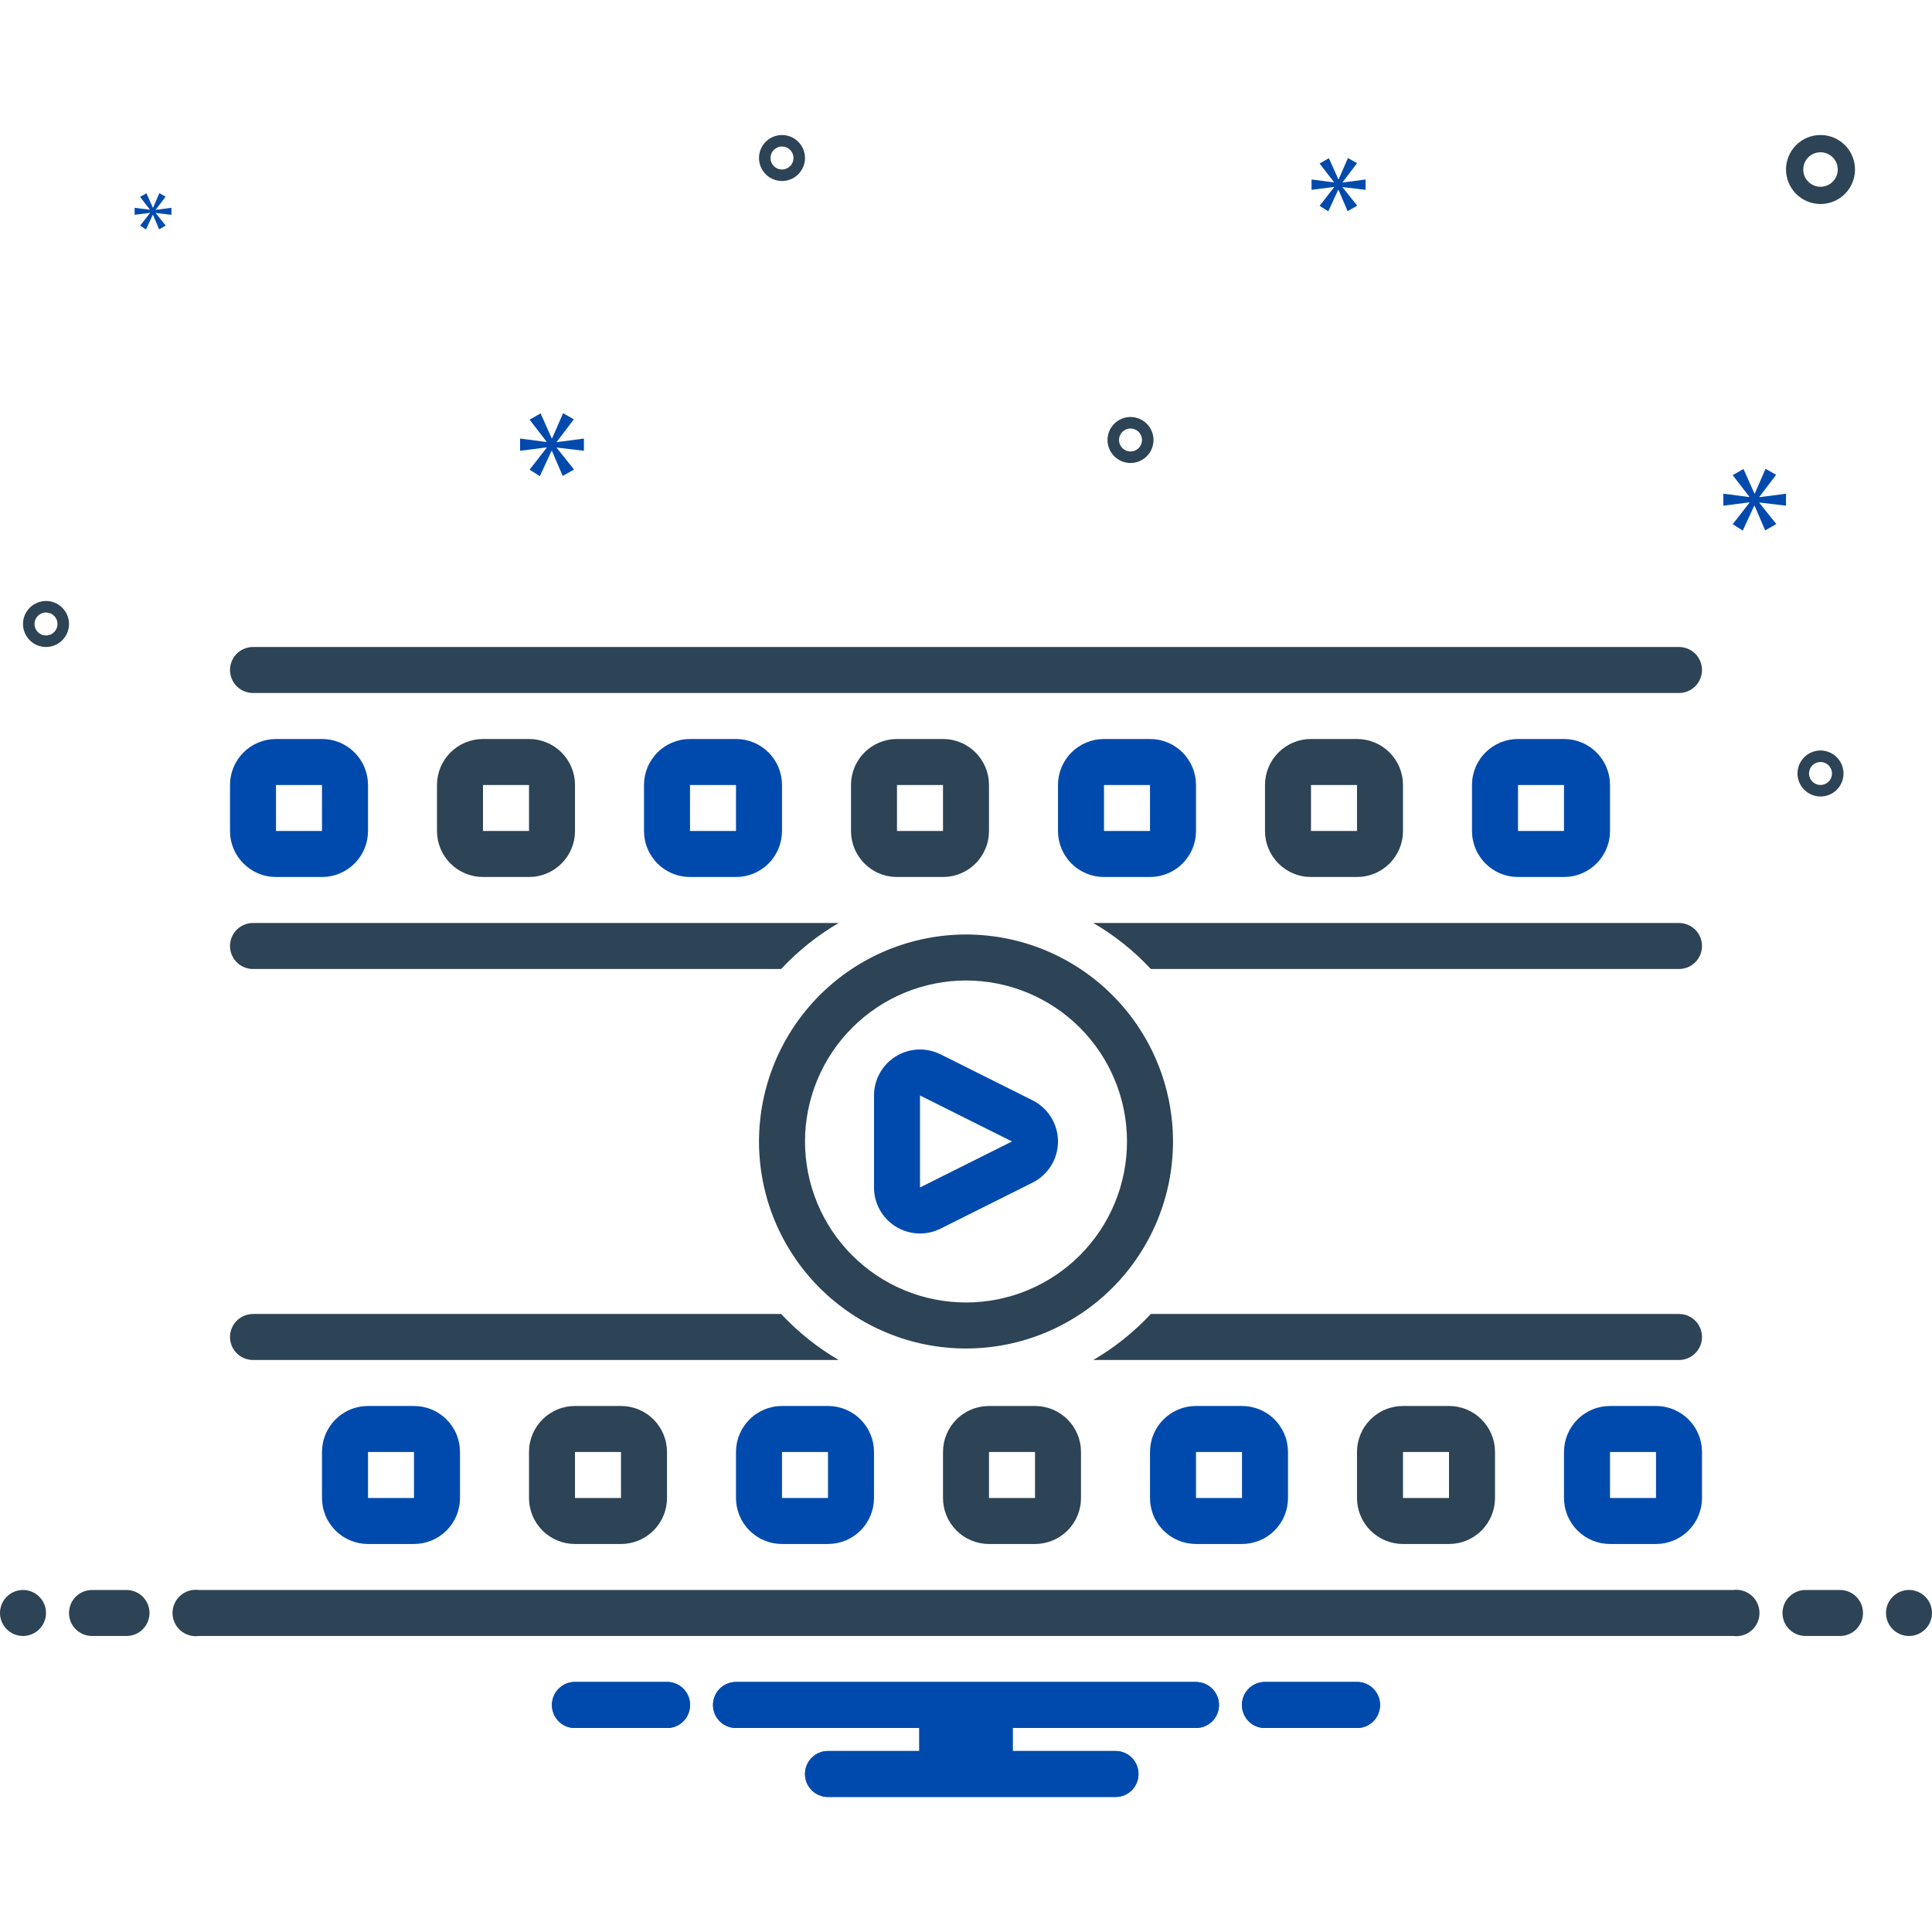
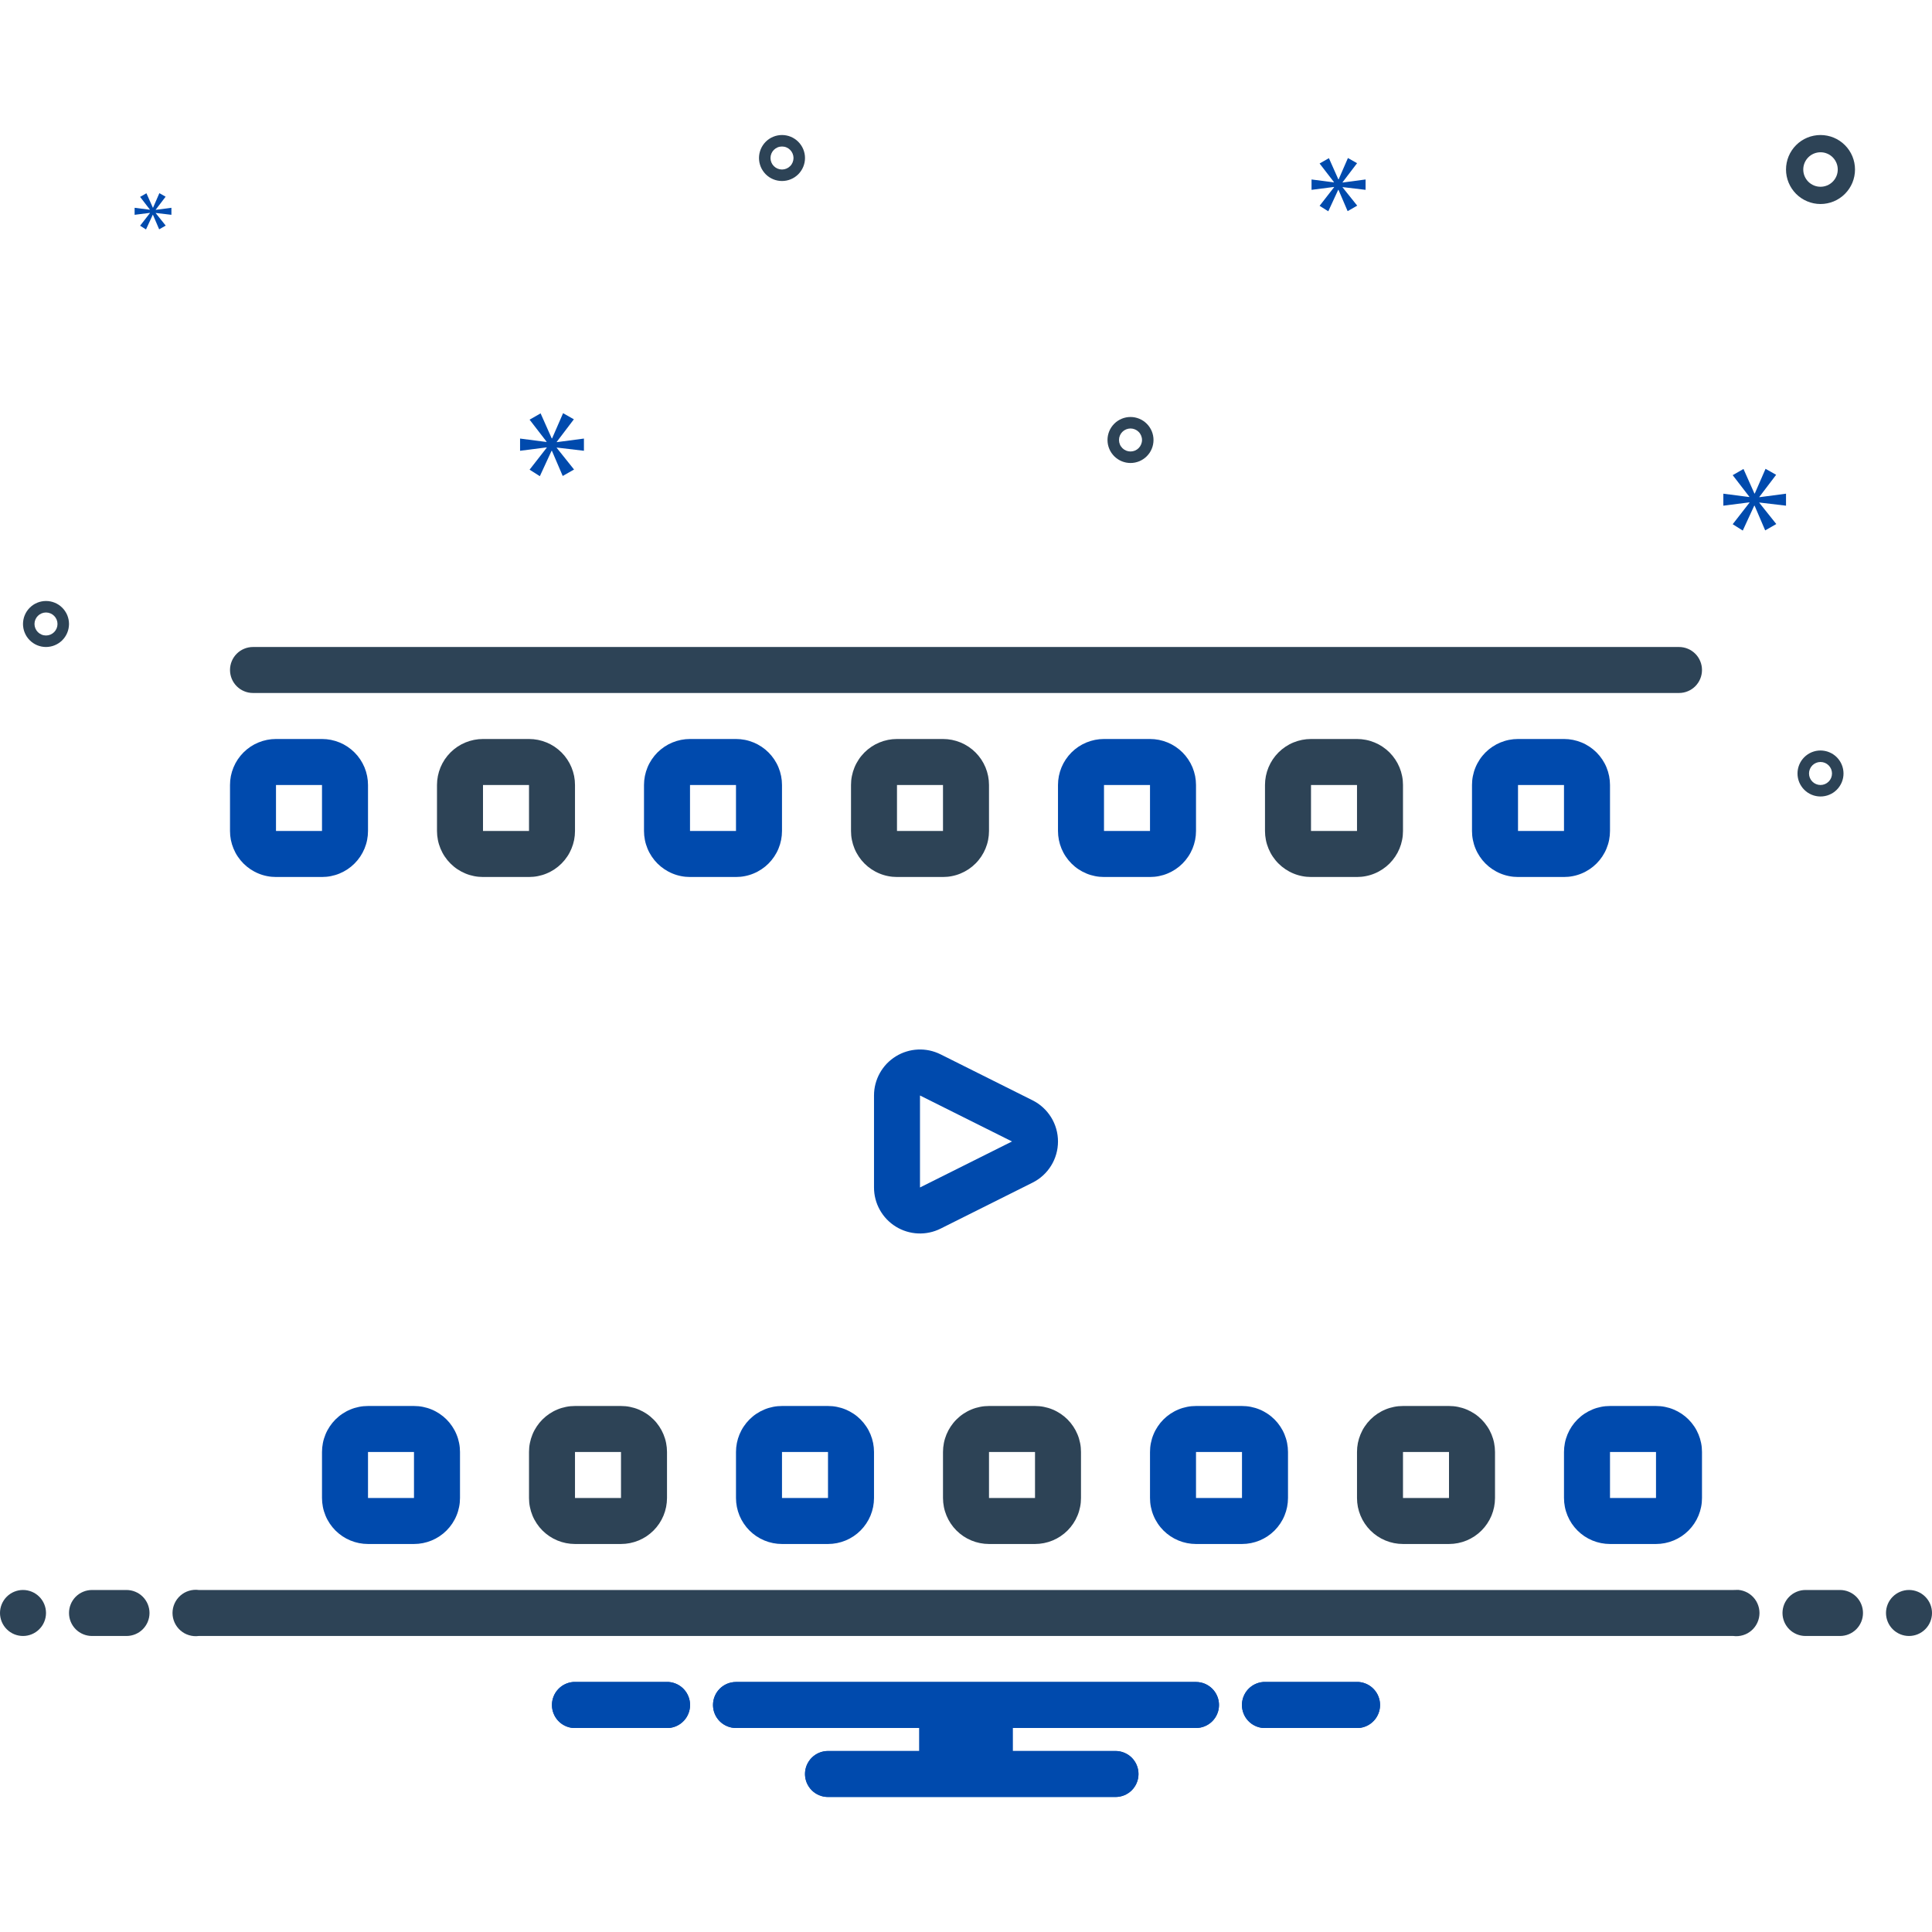
<svg xmlns="http://www.w3.org/2000/svg" width="500" zoomAndPan="magnify" viewBox="0 0 375 375" height="500" preserveAspectRatio="xMidYMid meet" version="1.0">
  <rect x="-37.5" width="450" fill="#ffffff" y="-37.5" height="450" fill-opacity="1" />
  <rect x="-37.5" width="450" fill="#ffffff" y="-37.5" height="450" fill-opacity="1" />
  <rect x="-37.5" width="450" fill="#ffffff" y="-37.5" height="450" fill-opacity="1" />
  <path fill="#2d4356" d="M 325.895 125.582 L 49.105 125.582 C 48.812 125.582 48.523 125.609 48.234 125.668 C 47.949 125.723 47.668 125.809 47.398 125.922 C 47.129 126.031 46.871 126.168 46.625 126.332 C 46.383 126.496 46.156 126.68 45.949 126.887 C 45.742 127.094 45.559 127.32 45.395 127.562 C 45.23 127.809 45.094 128.066 44.984 128.336 C 44.871 128.605 44.785 128.887 44.73 129.172 C 44.672 129.461 44.645 129.75 44.645 130.043 C 44.645 130.336 44.672 130.629 44.73 130.914 C 44.785 131.203 44.871 131.48 44.984 131.754 C 45.094 132.023 45.23 132.281 45.395 132.523 C 45.559 132.77 45.742 132.992 45.949 133.203 C 46.156 133.41 46.383 133.594 46.625 133.758 C 46.871 133.918 47.129 134.059 47.398 134.168 C 47.668 134.281 47.949 134.367 48.234 134.422 C 48.523 134.48 48.812 134.508 49.105 134.508 L 325.895 134.508 C 326.188 134.508 326.477 134.48 326.766 134.422 C 327.051 134.367 327.332 134.281 327.602 134.168 C 327.871 134.059 328.129 133.918 328.371 133.758 C 328.617 133.594 328.844 133.41 329.051 133.203 C 329.258 132.992 329.441 132.77 329.605 132.523 C 329.766 132.281 329.906 132.023 330.016 131.754 C 330.129 131.48 330.215 131.203 330.27 130.914 C 330.328 130.629 330.355 130.336 330.355 130.043 C 330.355 129.75 330.328 129.461 330.27 129.172 C 330.215 128.887 330.129 128.605 330.016 128.336 C 329.906 128.066 329.766 127.809 329.605 127.562 C 329.441 127.32 329.258 127.094 329.051 126.887 C 328.844 126.68 328.617 126.496 328.371 126.332 C 328.129 126.168 327.871 126.031 327.602 125.922 C 327.332 125.809 327.051 125.723 326.766 125.668 C 326.477 125.609 326.188 125.582 325.895 125.582 Z M 325.895 125.582 " fill-opacity="1" fill-rule="nonzero" />
  <path fill="#004aad" d="M 62.5 143.438 L 53.57 143.438 C 52.984 143.438 52.406 143.496 51.828 143.609 C 51.254 143.723 50.695 143.895 50.156 144.117 C 49.613 144.34 49.098 144.617 48.609 144.941 C 48.125 145.27 47.672 145.637 47.258 146.051 C 46.844 146.469 46.473 146.918 46.148 147.406 C 45.82 147.895 45.547 148.406 45.324 148.949 C 45.098 149.492 44.93 150.051 44.812 150.625 C 44.699 151.199 44.645 151.781 44.645 152.367 L 44.645 161.293 C 44.645 161.883 44.699 162.461 44.812 163.035 C 44.93 163.613 45.098 164.168 45.324 164.711 C 45.547 165.254 45.82 165.77 46.148 166.254 C 46.473 166.742 46.844 167.195 47.258 167.609 C 47.672 168.023 48.125 168.395 48.609 168.719 C 49.098 169.043 49.613 169.32 50.156 169.543 C 50.695 169.77 51.254 169.938 51.828 170.051 C 52.406 170.168 52.984 170.223 53.57 170.223 L 62.5 170.223 C 63.086 170.223 63.668 170.168 64.242 170.051 C 64.816 169.938 65.375 169.77 65.918 169.543 C 66.457 169.32 66.973 169.043 67.461 168.719 C 67.949 168.395 68.398 168.023 68.812 167.609 C 69.227 167.195 69.598 166.742 69.926 166.254 C 70.25 165.77 70.523 165.254 70.75 164.711 C 70.973 164.168 71.145 163.613 71.258 163.035 C 71.371 162.461 71.43 161.883 71.43 161.293 L 71.43 152.367 C 71.43 151.781 71.371 151.199 71.258 150.625 C 71.145 150.051 70.973 149.492 70.75 148.949 C 70.523 148.406 70.25 147.895 69.926 147.406 C 69.598 146.918 69.227 146.469 68.812 146.051 C 68.398 145.637 67.949 145.27 67.461 144.941 C 66.973 144.617 66.457 144.34 65.918 144.117 C 65.375 143.895 64.816 143.723 64.242 143.609 C 63.668 143.496 63.086 143.438 62.5 143.438 Z M 62.5 161.293 L 53.57 161.293 L 53.57 152.367 L 62.5 152.367 Z M 62.5 161.293 " fill-opacity="1" fill-rule="nonzero" />
  <path fill="#2d4356" d="M 102.68 170.223 C 103.266 170.223 103.844 170.168 104.422 170.051 C 104.996 169.938 105.555 169.77 106.094 169.543 C 106.637 169.32 107.152 169.043 107.641 168.719 C 108.125 168.395 108.578 168.023 108.992 167.609 C 109.406 167.195 109.777 166.742 110.102 166.254 C 110.43 165.77 110.703 165.254 110.926 164.711 C 111.152 164.168 111.32 163.613 111.438 163.035 C 111.551 162.461 111.605 161.883 111.605 161.293 L 111.605 152.367 C 111.605 151.781 111.551 151.199 111.438 150.625 C 111.32 150.051 111.152 149.492 110.926 148.949 C 110.703 148.406 110.43 147.895 110.102 147.406 C 109.777 146.918 109.406 146.469 108.992 146.051 C 108.578 145.637 108.125 145.27 107.641 144.941 C 107.152 144.617 106.637 144.34 106.094 144.117 C 105.555 143.895 104.996 143.723 104.422 143.609 C 103.844 143.496 103.266 143.438 102.68 143.438 L 93.75 143.438 C 93.164 143.438 92.582 143.496 92.008 143.609 C 91.434 143.723 90.875 143.895 90.332 144.117 C 89.793 144.34 89.277 144.617 88.789 144.941 C 88.301 145.27 87.852 145.637 87.438 146.051 C 87.023 146.469 86.652 146.918 86.324 147.406 C 86 147.895 85.727 148.406 85.5 148.949 C 85.277 149.492 85.105 150.051 84.992 150.625 C 84.879 151.199 84.82 151.781 84.82 152.367 L 84.82 161.293 C 84.82 161.883 84.879 162.461 84.992 163.035 C 85.105 163.613 85.277 164.168 85.5 164.711 C 85.727 165.254 86 165.77 86.324 166.254 C 86.652 166.742 87.023 167.195 87.438 167.609 C 87.852 168.023 88.301 168.395 88.789 168.719 C 89.277 169.043 89.793 169.32 90.332 169.543 C 90.875 169.77 91.434 169.938 92.008 170.051 C 92.582 170.168 93.164 170.223 93.75 170.223 Z M 93.75 152.367 L 102.68 152.367 L 102.68 161.293 L 93.75 161.293 Z M 93.75 152.367 " fill-opacity="1" fill-rule="nonzero" />
  <path fill="#004aad" d="M 142.855 170.223 C 143.445 170.223 144.023 170.168 144.598 170.051 C 145.176 169.938 145.73 169.77 146.273 169.543 C 146.816 169.32 147.332 169.043 147.816 168.719 C 148.305 168.395 148.758 168.023 149.172 167.609 C 149.586 167.195 149.957 166.742 150.281 166.254 C 150.605 165.77 150.883 165.254 151.105 164.711 C 151.332 164.168 151.5 163.613 151.613 163.035 C 151.727 162.461 151.785 161.883 151.785 161.293 L 151.785 152.367 C 151.785 151.781 151.727 151.199 151.613 150.625 C 151.5 150.051 151.332 149.492 151.105 148.949 C 150.883 148.406 150.605 147.895 150.281 147.406 C 149.957 146.918 149.586 146.469 149.172 146.051 C 148.758 145.637 148.305 145.27 147.816 144.941 C 147.332 144.617 146.816 144.34 146.273 144.117 C 145.73 143.895 145.176 143.723 144.598 143.609 C 144.023 143.496 143.445 143.438 142.855 143.438 L 133.93 143.438 C 133.344 143.438 132.762 143.496 132.188 143.609 C 131.613 143.723 131.055 143.895 130.512 144.117 C 129.969 144.34 129.457 144.617 128.969 144.941 C 128.48 145.27 128.031 145.637 127.613 146.051 C 127.199 146.469 126.832 146.918 126.504 147.406 C 126.18 147.895 125.902 148.406 125.68 148.949 C 125.457 149.492 125.285 150.051 125.172 150.625 C 125.059 151.199 125 151.781 125 152.367 L 125 161.293 C 125 161.883 125.059 162.461 125.172 163.035 C 125.285 163.613 125.457 164.168 125.68 164.711 C 125.902 165.254 126.18 165.77 126.504 166.254 C 126.832 166.742 127.199 167.195 127.613 167.609 C 128.031 168.023 128.48 168.395 128.969 168.719 C 129.457 169.043 129.969 169.32 130.512 169.543 C 131.055 169.77 131.613 169.938 132.188 170.051 C 132.762 170.168 133.344 170.223 133.93 170.223 Z M 133.93 152.367 L 142.855 152.367 L 142.855 161.293 L 133.93 161.293 Z M 133.93 152.367 " fill-opacity="1" fill-rule="nonzero" />
  <path fill="#2d4356" d="M 183.035 170.223 C 183.621 170.223 184.203 170.168 184.777 170.051 C 185.352 169.938 185.91 169.77 186.453 169.543 C 186.992 169.32 187.508 169.043 187.996 168.719 C 188.484 168.395 188.934 168.023 189.348 167.609 C 189.766 167.195 190.133 166.742 190.461 166.254 C 190.785 165.77 191.059 165.254 191.285 164.711 C 191.508 164.168 191.68 163.613 191.793 163.035 C 191.906 162.461 191.965 161.883 191.965 161.293 L 191.965 152.367 C 191.965 151.781 191.906 151.199 191.793 150.625 C 191.68 150.051 191.508 149.492 191.285 148.949 C 191.059 148.406 190.785 147.895 190.461 147.406 C 190.133 146.918 189.766 146.469 189.348 146.051 C 188.934 145.637 188.484 145.27 187.996 144.941 C 187.508 144.617 186.992 144.34 186.453 144.117 C 185.91 143.895 185.352 143.723 184.777 143.609 C 184.203 143.496 183.621 143.438 183.035 143.438 L 174.105 143.438 C 173.52 143.438 172.941 143.496 172.367 143.609 C 171.789 143.723 171.23 143.895 170.691 144.117 C 170.148 144.34 169.633 144.617 169.148 144.941 C 168.66 145.27 168.207 145.637 167.793 146.051 C 167.379 146.469 167.008 146.918 166.684 147.406 C 166.359 147.895 166.082 148.406 165.859 148.949 C 165.633 149.492 165.465 150.051 165.352 150.625 C 165.234 151.199 165.18 151.781 165.18 152.367 L 165.18 161.293 C 165.18 161.883 165.234 162.461 165.352 163.035 C 165.465 163.613 165.633 164.168 165.859 164.711 C 166.082 165.254 166.359 165.77 166.684 166.254 C 167.008 166.742 167.379 167.195 167.793 167.609 C 168.207 168.023 168.66 168.395 169.148 168.719 C 169.633 169.043 170.148 169.32 170.691 169.543 C 171.23 169.77 171.789 169.938 172.363 170.051 C 172.941 170.168 173.52 170.223 174.105 170.223 Z M 174.105 152.367 L 183.035 152.367 L 183.035 161.293 L 174.105 161.293 Z M 174.105 152.367 " fill-opacity="1" fill-rule="nonzero" />
  <path fill="#004aad" d="M 223.215 170.223 C 223.801 170.223 224.383 170.168 224.957 170.051 C 225.531 169.938 226.09 169.77 226.633 169.543 C 227.172 169.32 227.688 169.043 228.176 168.719 C 228.664 168.395 229.113 168.023 229.527 167.609 C 229.941 167.195 230.312 166.742 230.637 166.254 C 230.965 165.77 231.238 165.254 231.465 164.711 C 231.688 164.168 231.855 163.613 231.973 163.035 C 232.086 162.461 232.145 161.883 232.145 161.293 L 232.145 152.367 C 232.145 151.781 232.086 151.199 231.973 150.625 C 231.855 150.051 231.688 149.492 231.465 148.949 C 231.238 148.406 230.965 147.895 230.637 147.406 C 230.312 146.918 229.941 146.469 229.527 146.051 C 229.113 145.637 228.664 145.27 228.176 144.941 C 227.688 144.617 227.172 144.34 226.633 144.117 C 226.09 143.895 225.531 143.723 224.957 143.609 C 224.383 143.496 223.801 143.438 223.215 143.438 L 214.285 143.438 C 213.699 143.438 213.117 143.496 212.543 143.609 C 211.969 143.723 211.41 143.895 210.867 144.117 C 210.328 144.34 209.812 144.617 209.324 144.941 C 208.836 145.27 208.387 145.637 207.973 146.051 C 207.559 146.469 207.188 146.918 206.863 147.406 C 206.535 147.895 206.262 148.406 206.035 148.949 C 205.812 149.492 205.645 150.051 205.527 150.625 C 205.414 151.199 205.355 151.781 205.355 152.367 L 205.355 161.293 C 205.355 161.883 205.414 162.461 205.527 163.035 C 205.645 163.613 205.812 164.168 206.035 164.711 C 206.262 165.254 206.535 165.77 206.863 166.254 C 207.188 166.742 207.559 167.195 207.973 167.609 C 208.387 168.023 208.836 168.395 209.324 168.719 C 209.812 169.043 210.328 169.32 210.867 169.543 C 211.41 169.77 211.969 169.938 212.543 170.051 C 213.117 170.168 213.699 170.223 214.285 170.223 Z M 214.285 152.367 L 223.215 152.367 L 223.215 161.293 L 214.285 161.293 Z M 214.285 152.367 " fill-opacity="1" fill-rule="nonzero" />
  <path fill="#2d4356" d="M 263.395 170.223 C 263.98 170.223 264.559 170.168 265.133 170.051 C 265.711 169.938 266.27 169.77 266.809 169.543 C 267.352 169.32 267.867 169.043 268.352 168.719 C 268.84 168.395 269.293 168.023 269.707 167.609 C 270.121 167.195 270.492 166.742 270.816 166.254 C 271.141 165.77 271.418 165.254 271.641 164.711 C 271.867 164.168 272.035 163.613 272.148 163.035 C 272.266 162.461 272.32 161.883 272.32 161.293 L 272.32 152.367 C 272.32 151.781 272.266 151.199 272.148 150.625 C 272.035 150.051 271.867 149.492 271.641 148.949 C 271.418 148.406 271.141 147.895 270.816 147.406 C 270.492 146.918 270.121 146.469 269.707 146.051 C 269.293 145.637 268.84 145.27 268.352 144.941 C 267.867 144.617 267.352 144.34 266.809 144.117 C 266.27 143.895 265.711 143.723 265.133 143.609 C 264.559 143.496 263.98 143.438 263.395 143.438 L 254.465 143.438 C 253.879 143.438 253.297 143.496 252.723 143.609 C 252.148 143.723 251.59 143.895 251.047 144.117 C 250.504 144.34 249.992 144.617 249.504 144.941 C 249.016 145.27 248.566 145.637 248.152 146.051 C 247.734 146.469 247.367 146.918 247.039 147.406 C 246.715 147.895 246.441 148.406 246.215 148.949 C 245.992 149.492 245.82 150.051 245.707 150.625 C 245.594 151.199 245.535 151.781 245.535 152.367 L 245.535 161.293 C 245.535 161.883 245.594 162.461 245.707 163.035 C 245.82 163.613 245.992 164.168 246.215 164.711 C 246.441 165.254 246.715 165.77 247.039 166.254 C 247.367 166.742 247.734 167.195 248.152 167.609 C 248.566 168.023 249.016 168.395 249.504 168.719 C 249.992 169.043 250.504 169.32 251.047 169.543 C 251.59 169.77 252.148 169.938 252.723 170.051 C 253.297 170.168 253.879 170.223 254.465 170.223 Z M 254.465 152.367 L 263.395 152.367 L 263.395 161.293 L 254.465 161.293 Z M 254.465 152.367 " fill-opacity="1" fill-rule="nonzero" />
  <path fill="#004aad" d="M 303.57 170.223 C 304.156 170.223 304.738 170.168 305.312 170.051 C 305.887 169.938 306.445 169.77 306.988 169.543 C 307.531 169.32 308.043 169.043 308.531 168.719 C 309.02 168.395 309.469 168.023 309.887 167.609 C 310.301 167.195 310.668 166.742 310.996 166.254 C 311.32 165.77 311.598 165.254 311.82 164.711 C 312.043 164.168 312.215 163.613 312.328 163.035 C 312.441 162.461 312.5 161.883 312.5 161.293 L 312.5 152.367 C 312.5 151.781 312.441 151.199 312.328 150.625 C 312.215 150.051 312.043 149.492 311.82 148.949 C 311.598 148.406 311.32 147.895 310.996 147.406 C 310.668 146.918 310.301 146.469 309.887 146.051 C 309.469 145.637 309.02 145.27 308.531 144.941 C 308.043 144.617 307.531 144.34 306.988 144.117 C 306.445 143.895 305.887 143.723 305.312 143.609 C 304.738 143.496 304.156 143.438 303.57 143.438 L 294.645 143.438 C 294.055 143.438 293.477 143.496 292.902 143.609 C 292.324 143.723 291.77 143.895 291.227 144.117 C 290.684 144.34 290.168 144.617 289.684 144.941 C 289.195 145.27 288.742 145.637 288.328 146.051 C 287.914 146.469 287.543 146.918 287.219 147.406 C 286.895 147.895 286.617 148.406 286.395 148.949 C 286.168 149.492 286 150.051 285.887 150.625 C 285.77 151.199 285.715 151.781 285.715 152.367 L 285.715 161.293 C 285.715 161.883 285.77 162.461 285.887 163.035 C 286 163.613 286.168 164.168 286.395 164.711 C 286.617 165.254 286.895 165.77 287.219 166.254 C 287.543 166.742 287.914 167.195 288.328 167.609 C 288.742 168.023 289.195 168.395 289.684 168.719 C 290.168 169.043 290.684 169.32 291.227 169.543 C 291.77 169.77 292.324 169.938 292.902 170.051 C 293.477 170.168 294.055 170.223 294.645 170.223 Z M 294.645 152.367 L 303.57 152.367 L 303.57 161.293 L 294.645 161.293 Z M 294.645 152.367 " fill-opacity="1" fill-rule="nonzero" />
-   <path fill="#2d4356" d="M 151.621 255.043 L 49.105 255.043 C 48.812 255.043 48.523 255.074 48.234 255.129 C 47.949 255.188 47.668 255.273 47.398 255.383 C 47.129 255.496 46.871 255.633 46.625 255.797 C 46.383 255.961 46.156 256.145 45.949 256.352 C 45.742 256.559 45.559 256.785 45.395 257.027 C 45.23 257.273 45.094 257.531 44.984 257.801 C 44.871 258.07 44.785 258.352 44.73 258.637 C 44.672 258.926 44.645 259.215 44.645 259.508 C 44.645 259.801 44.672 260.094 44.73 260.379 C 44.785 260.668 44.871 260.945 44.984 261.219 C 45.094 261.488 45.23 261.746 45.395 261.988 C 45.559 262.234 45.742 262.457 45.949 262.664 C 46.156 262.871 46.383 263.059 46.625 263.223 C 46.871 263.383 47.129 263.52 47.398 263.633 C 47.668 263.746 47.949 263.832 48.234 263.887 C 48.523 263.945 48.812 263.973 49.105 263.973 L 162.789 263.973 C 158.633 261.543 154.91 258.566 151.621 255.043 Z M 325.895 255.043 L 223.379 255.043 C 220.09 258.566 216.367 261.543 212.211 263.973 L 325.895 263.973 C 326.188 263.973 326.477 263.945 326.766 263.887 C 327.051 263.832 327.332 263.746 327.602 263.633 C 327.871 263.52 328.129 263.383 328.371 263.223 C 328.617 263.059 328.844 262.871 329.051 262.664 C 329.258 262.457 329.441 262.234 329.605 261.988 C 329.766 261.746 329.906 261.488 330.016 261.219 C 330.129 260.945 330.215 260.668 330.27 260.379 C 330.328 260.094 330.355 259.801 330.355 259.508 C 330.355 259.215 330.328 258.926 330.27 258.637 C 330.215 258.352 330.129 258.07 330.016 257.801 C 329.906 257.531 329.766 257.273 329.605 257.027 C 329.441 256.785 329.258 256.559 329.051 256.352 C 328.844 256.145 328.617 255.961 328.371 255.797 C 328.129 255.633 327.871 255.496 327.602 255.383 C 327.332 255.273 327.051 255.188 326.766 255.129 C 326.477 255.074 326.188 255.043 325.895 255.043 Z M 44.645 183.617 C 44.645 183.91 44.672 184.199 44.73 184.488 C 44.785 184.773 44.871 185.055 44.984 185.324 C 45.094 185.594 45.23 185.852 45.395 186.098 C 45.559 186.34 45.742 186.566 45.949 186.773 C 46.156 186.98 46.383 187.164 46.625 187.328 C 46.871 187.492 47.129 187.629 47.398 187.742 C 47.668 187.852 47.949 187.938 48.234 187.996 C 48.523 188.051 48.812 188.082 49.105 188.082 L 151.621 188.082 C 154.91 184.559 158.633 181.582 162.789 179.152 L 49.105 179.152 C 48.812 179.152 48.523 179.18 48.234 179.238 C 47.949 179.293 47.668 179.379 47.398 179.492 C 47.129 179.605 46.871 179.742 46.625 179.902 C 46.383 180.066 46.156 180.254 45.949 180.461 C 45.742 180.668 45.559 180.891 45.395 181.137 C 45.23 181.379 45.094 181.637 44.984 181.906 C 44.871 182.18 44.785 182.457 44.73 182.746 C 44.672 183.031 44.645 183.324 44.645 183.617 Z M 325.895 179.152 L 212.211 179.152 C 216.367 181.582 220.09 184.559 223.379 188.082 L 325.895 188.082 C 326.188 188.082 326.477 188.051 326.766 187.996 C 327.051 187.938 327.332 187.852 327.602 187.742 C 327.871 187.629 328.129 187.492 328.371 187.328 C 328.617 187.164 328.844 186.98 329.051 186.773 C 329.258 186.566 329.441 186.34 329.605 186.098 C 329.766 185.852 329.906 185.594 330.016 185.324 C 330.129 185.055 330.215 184.773 330.27 184.488 C 330.328 184.199 330.355 183.91 330.355 183.617 C 330.355 183.324 330.328 183.031 330.27 182.746 C 330.215 182.457 330.129 182.18 330.016 181.906 C 329.906 181.637 329.766 181.379 329.605 181.137 C 329.441 180.891 329.258 180.668 329.051 180.461 C 328.844 180.254 328.617 180.066 328.371 179.902 C 328.129 179.742 327.871 179.605 327.602 179.492 C 327.332 179.379 327.051 179.293 326.766 179.238 C 326.477 179.18 326.188 179.152 325.895 179.152 Z M 147.32 221.562 C 147.32 222.879 147.387 224.191 147.516 225.5 C 147.645 226.809 147.836 228.109 148.094 229.402 C 148.352 230.691 148.668 231.965 149.051 233.227 C 149.434 234.484 149.875 235.723 150.379 236.938 C 150.883 238.152 151.445 239.344 152.066 240.504 C 152.688 241.664 153.363 242.789 154.094 243.883 C 154.824 244.98 155.605 246.035 156.441 247.051 C 157.277 248.07 158.16 249.043 159.09 249.973 C 160.02 250.902 160.992 251.785 162.012 252.621 C 163.027 253.457 164.082 254.238 165.18 254.969 C 166.273 255.699 167.398 256.375 168.559 256.996 C 169.719 257.617 170.91 258.18 172.125 258.684 C 173.34 259.188 174.578 259.629 175.836 260.012 C 177.098 260.395 178.371 260.711 179.66 260.969 C 180.953 261.227 182.254 261.418 183.562 261.547 C 184.871 261.676 186.184 261.742 187.5 261.742 C 188.816 261.742 190.129 261.676 191.438 261.547 C 192.746 261.418 194.047 261.227 195.34 260.969 C 196.629 260.711 197.902 260.395 199.164 260.012 C 200.422 259.629 201.66 259.188 202.875 258.684 C 204.09 258.18 205.281 257.617 206.441 256.996 C 207.602 256.375 208.727 255.699 209.82 254.969 C 210.918 254.238 211.973 253.457 212.988 252.621 C 214.008 251.785 214.98 250.902 215.91 249.973 C 216.84 249.043 217.723 248.07 218.559 247.051 C 219.395 246.035 220.176 244.98 220.906 243.883 C 221.637 242.789 222.312 241.664 222.934 240.504 C 223.555 239.344 224.117 238.152 224.621 236.938 C 225.125 235.723 225.566 234.484 225.949 233.227 C 226.332 231.965 226.648 230.691 226.906 229.402 C 227.164 228.109 227.355 226.809 227.484 225.5 C 227.613 224.191 227.68 222.879 227.68 221.562 C 227.68 220.246 227.613 218.934 227.484 217.625 C 227.355 216.316 227.164 215.016 226.906 213.723 C 226.648 212.434 226.332 211.16 225.949 209.898 C 225.566 208.641 225.125 207.402 224.621 206.188 C 224.117 204.973 223.555 203.781 222.934 202.621 C 222.312 201.461 221.637 200.336 220.906 199.242 C 220.176 198.145 219.395 197.09 218.559 196.074 C 217.723 195.055 216.84 194.082 215.91 193.152 C 214.98 192.223 214.008 191.34 212.988 190.504 C 211.973 189.668 210.918 188.887 209.82 188.156 C 208.727 187.426 207.602 186.75 206.441 186.129 C 205.281 185.508 204.09 184.945 202.875 184.441 C 201.66 183.938 200.422 183.496 199.164 183.113 C 197.902 182.73 196.629 182.414 195.34 182.156 C 194.047 181.898 192.746 181.707 191.438 181.578 C 190.129 181.449 188.816 181.383 187.5 181.383 C 186.184 181.387 184.871 181.453 183.562 181.582 C 182.254 181.711 180.953 181.906 179.664 182.164 C 178.375 182.422 177.102 182.742 175.84 183.125 C 174.582 183.508 173.348 183.949 172.133 184.453 C 170.918 184.957 169.73 185.52 168.57 186.141 C 167.41 186.762 166.281 187.438 165.188 188.168 C 164.094 188.898 163.039 189.684 162.023 190.52 C 161.008 191.352 160.031 192.234 159.102 193.164 C 158.172 194.094 157.289 195.07 156.457 196.086 C 155.621 197.102 154.836 198.156 154.105 199.25 C 153.375 200.344 152.699 201.473 152.078 202.633 C 151.457 203.793 150.895 204.98 150.391 206.195 C 149.887 207.41 149.445 208.645 149.062 209.902 C 148.68 211.164 148.359 212.438 148.102 213.727 C 147.844 215.016 147.648 216.316 147.52 217.625 C 147.391 218.934 147.324 220.246 147.32 221.562 Z M 187.5 190.312 C 188.523 190.312 189.543 190.363 190.562 190.465 C 191.582 190.562 192.594 190.715 193.598 190.914 C 194.602 191.113 195.594 191.359 196.57 191.656 C 197.551 191.957 198.512 192.301 199.457 192.691 C 200.406 193.082 201.328 193.52 202.23 194.004 C 203.133 194.484 204.012 195.012 204.863 195.578 C 205.711 196.148 206.535 196.758 207.324 197.406 C 208.117 198.055 208.875 198.742 209.598 199.465 C 210.32 200.188 211.008 200.945 211.656 201.738 C 212.305 202.527 212.914 203.352 213.484 204.199 C 214.051 205.051 214.578 205.93 215.059 206.832 C 215.543 207.734 215.98 208.656 216.371 209.605 C 216.762 210.551 217.105 211.512 217.406 212.492 C 217.703 213.469 217.949 214.461 218.148 215.465 C 218.348 216.469 218.5 217.48 218.598 218.5 C 218.699 219.52 218.75 220.539 218.75 221.562 C 218.75 222.586 218.699 223.605 218.598 224.625 C 218.5 225.645 218.348 226.656 218.148 227.66 C 217.949 228.664 217.703 229.656 217.406 230.633 C 217.105 231.613 216.762 232.574 216.371 233.52 C 215.98 234.469 215.543 235.391 215.059 236.293 C 214.578 237.195 214.051 238.074 213.484 238.926 C 212.914 239.773 212.305 240.598 211.656 241.387 C 211.008 242.18 210.32 242.938 209.598 243.66 C 208.875 244.383 208.117 245.07 207.324 245.719 C 206.535 246.367 205.711 246.977 204.863 247.547 C 204.012 248.113 203.133 248.641 202.23 249.121 C 201.328 249.605 200.406 250.043 199.457 250.434 C 198.512 250.824 197.551 251.168 196.57 251.469 C 195.594 251.766 194.602 252.012 193.598 252.211 C 192.594 252.41 191.582 252.562 190.562 252.66 C 189.543 252.762 188.523 252.812 187.5 252.812 C 186.477 252.812 185.457 252.762 184.438 252.66 C 183.418 252.562 182.406 252.41 181.402 252.211 C 180.398 252.012 179.406 251.766 178.43 251.469 C 177.449 251.168 176.488 250.824 175.543 250.434 C 174.594 250.043 173.672 249.605 172.77 249.121 C 171.867 248.641 170.988 248.113 170.137 247.547 C 169.289 246.977 168.465 246.367 167.676 245.719 C 166.883 245.07 166.125 244.383 165.402 243.66 C 164.68 242.938 163.992 242.18 163.344 241.387 C 162.695 240.598 162.086 239.773 161.516 238.926 C 160.949 238.074 160.422 237.195 159.941 236.293 C 159.457 235.391 159.02 234.469 158.629 233.52 C 158.238 232.574 157.895 231.613 157.594 230.633 C 157.297 229.656 157.051 228.664 156.852 227.66 C 156.652 226.656 156.5 225.645 156.402 224.625 C 156.301 223.605 156.25 222.586 156.25 221.562 C 156.25 220.539 156.301 219.52 156.402 218.5 C 156.504 217.48 156.656 216.473 156.855 215.469 C 157.059 214.465 157.305 213.473 157.605 212.496 C 157.902 211.516 158.246 210.555 158.637 209.609 C 159.031 208.664 159.469 207.742 159.949 206.84 C 160.434 205.938 160.957 205.059 161.527 204.211 C 162.098 203.359 162.707 202.539 163.355 201.746 C 164.004 200.957 164.691 200.199 165.414 199.477 C 166.137 198.754 166.895 198.066 167.684 197.418 C 168.477 196.77 169.297 196.16 170.148 195.59 C 170.996 195.02 171.875 194.496 172.777 194.012 C 173.68 193.531 174.602 193.094 175.547 192.699 C 176.492 192.309 177.453 191.965 178.434 191.668 C 179.41 191.367 180.402 191.121 181.406 190.918 C 182.41 190.719 183.422 190.566 184.438 190.465 C 185.457 190.363 186.477 190.312 187.5 190.312 Z M 187.5 190.312 " fill-opacity="1" fill-rule="nonzero" />
  <path fill="#004aad" d="M 173.879 238.086 C 174.523 238.484 175.211 238.797 175.938 239.02 C 176.668 239.246 177.41 239.375 178.172 239.41 C 178.93 239.445 179.684 239.383 180.426 239.223 C 181.172 239.066 181.883 238.816 182.566 238.477 L 200.422 229.547 C 201.164 229.176 201.84 228.711 202.453 228.152 C 203.062 227.594 203.586 226.961 204.023 226.254 C 204.461 225.551 204.789 224.797 205.016 224 C 205.242 223.203 205.355 222.391 205.355 221.562 C 205.355 220.73 205.242 219.918 205.016 219.121 C 204.789 218.324 204.461 217.574 204.023 216.867 C 203.586 216.164 203.062 215.531 202.453 214.973 C 201.84 214.41 201.164 213.945 200.422 213.574 L 182.566 204.648 C 182.227 204.477 181.879 204.332 181.52 204.207 C 181.164 204.082 180.797 203.977 180.426 203.898 C 180.059 203.82 179.684 203.766 179.305 203.734 C 178.926 203.703 178.551 203.695 178.172 203.715 C 177.793 203.73 177.418 203.773 177.043 203.836 C 176.668 203.902 176.301 203.988 175.941 204.102 C 175.578 204.211 175.223 204.348 174.879 204.504 C 174.535 204.66 174.199 204.84 173.879 205.039 C 173.555 205.238 173.246 205.457 172.953 205.695 C 172.66 205.934 172.379 206.188 172.117 206.461 C 171.855 206.734 171.613 207.027 171.387 207.332 C 171.164 207.637 170.957 207.953 170.773 208.285 C 170.59 208.613 170.426 208.957 170.285 209.309 C 170.145 209.66 170.027 210.02 169.93 210.387 C 169.836 210.754 169.762 211.125 169.715 211.5 C 169.668 211.875 169.645 212.254 169.645 212.633 L 169.645 230.488 C 169.645 231.25 169.738 232 169.93 232.734 C 170.121 233.473 170.402 234.172 170.773 234.836 C 171.145 235.5 171.59 236.109 172.117 236.66 C 172.645 237.211 173.23 237.684 173.879 238.086 Z M 178.57 212.633 L 196.43 221.559 L 178.57 230.488 Z M 178.57 212.633 " fill-opacity="1" fill-rule="nonzero" />
  <path fill="#2d4356" d="M 353.359 39.598 C 353.801 39.598 354.234 39.555 354.664 39.469 C 355.098 39.383 355.516 39.258 355.922 39.09 C 356.328 38.922 356.715 38.715 357.078 38.469 C 357.445 38.227 357.785 37.949 358.094 37.637 C 358.406 37.324 358.684 36.988 358.926 36.621 C 359.172 36.258 359.379 35.871 359.547 35.465 C 359.715 35.059 359.84 34.641 359.926 34.207 C 360.012 33.777 360.055 33.34 360.055 32.902 C 360.055 32.461 360.012 32.027 359.926 31.594 C 359.84 31.164 359.715 30.746 359.547 30.34 C 359.379 29.934 359.172 29.547 358.926 29.18 C 358.684 28.816 358.406 28.477 358.094 28.168 C 357.785 27.855 357.445 27.578 357.078 27.332 C 356.715 27.09 356.328 26.883 355.922 26.715 C 355.516 26.547 355.098 26.418 354.664 26.336 C 354.234 26.25 353.801 26.207 353.359 26.207 C 352.918 26.207 352.484 26.25 352.055 26.336 C 351.621 26.418 351.203 26.547 350.797 26.715 C 350.391 26.883 350.004 27.09 349.641 27.332 C 349.273 27.578 348.934 27.855 348.625 28.168 C 348.312 28.477 348.035 28.816 347.793 29.18 C 347.547 29.547 347.34 29.934 347.172 30.34 C 347.004 30.746 346.879 31.164 346.793 31.594 C 346.707 32.027 346.664 32.461 346.664 32.902 C 346.664 33.34 346.707 33.777 346.793 34.207 C 346.879 34.641 347.008 35.059 347.176 35.465 C 347.344 35.871 347.551 36.254 347.793 36.621 C 348.039 36.984 348.316 37.324 348.625 37.637 C 348.938 37.945 349.273 38.223 349.641 38.469 C 350.008 38.711 350.391 38.918 350.797 39.086 C 351.203 39.254 351.621 39.383 352.055 39.469 C 352.484 39.555 352.918 39.598 353.359 39.598 Z M 353.359 29.555 C 353.805 29.555 354.23 29.637 354.641 29.809 C 355.051 29.977 355.414 30.219 355.727 30.535 C 356.039 30.848 356.281 31.211 356.453 31.621 C 356.621 32.031 356.707 32.457 356.707 32.902 C 356.707 33.348 356.621 33.773 356.453 34.184 C 356.281 34.594 356.039 34.957 355.727 35.27 C 355.414 35.582 355.051 35.824 354.641 35.996 C 354.23 36.164 353.805 36.25 353.359 36.25 C 352.914 36.25 352.488 36.164 352.078 35.996 C 351.668 35.824 351.305 35.582 350.992 35.27 C 350.68 34.957 350.438 34.594 350.266 34.184 C 350.098 33.773 350.012 33.348 350.012 32.902 C 350.012 32.457 350.098 32.031 350.266 31.621 C 350.438 31.211 350.68 30.848 350.992 30.535 C 351.305 30.223 351.668 29.98 352.078 29.809 C 352.488 29.641 352.914 29.555 353.359 29.555 Z M 353.359 145.668 C 353.066 145.668 352.777 145.699 352.488 145.754 C 352.199 145.812 351.922 145.898 351.652 146.008 C 351.379 146.121 351.121 146.258 350.879 146.422 C 350.637 146.586 350.41 146.77 350.203 146.977 C 349.996 147.184 349.809 147.41 349.648 147.652 C 349.484 147.898 349.348 148.156 349.234 148.426 C 349.121 148.695 349.039 148.977 348.98 149.262 C 348.922 149.551 348.895 149.84 348.895 150.133 C 348.895 150.426 348.922 150.719 348.98 151.004 C 349.039 151.293 349.121 151.57 349.234 151.844 C 349.348 152.113 349.484 152.371 349.648 152.613 C 349.809 152.859 349.996 153.082 350.203 153.289 C 350.41 153.496 350.637 153.684 350.879 153.848 C 351.121 154.008 351.379 154.145 351.652 154.258 C 351.922 154.371 352.199 154.457 352.488 154.512 C 352.777 154.57 353.066 154.598 353.359 154.598 C 353.652 154.598 353.941 154.57 354.23 154.512 C 354.52 154.457 354.797 154.371 355.066 154.258 C 355.34 154.145 355.598 154.008 355.84 153.848 C 356.082 153.684 356.309 153.496 356.516 153.289 C 356.723 153.082 356.91 152.859 357.07 152.613 C 357.234 152.371 357.371 152.113 357.484 151.844 C 357.598 151.57 357.68 151.293 357.738 151.004 C 357.797 150.719 357.824 150.426 357.824 150.133 C 357.824 149.84 357.793 149.551 357.738 149.262 C 357.68 148.977 357.594 148.695 357.484 148.426 C 357.371 148.156 357.234 147.898 357.07 147.656 C 356.906 147.41 356.723 147.188 356.516 146.977 C 356.309 146.77 356.082 146.586 355.84 146.422 C 355.594 146.262 355.336 146.121 355.066 146.012 C 354.797 145.898 354.516 145.812 354.23 145.758 C 353.941 145.699 353.652 145.672 353.359 145.668 Z M 353.359 152.367 C 353.062 152.367 352.777 152.309 352.504 152.195 C 352.23 152.082 351.992 151.922 351.781 151.711 C 351.57 151.504 351.41 151.262 351.297 150.988 C 351.184 150.715 351.129 150.43 351.129 150.133 C 351.129 149.84 351.184 149.555 351.297 149.281 C 351.41 149.008 351.57 148.766 351.781 148.555 C 351.992 148.348 352.23 148.184 352.504 148.07 C 352.777 147.957 353.062 147.902 353.359 147.902 C 353.656 147.902 353.941 147.957 354.215 148.07 C 354.488 148.184 354.727 148.348 354.938 148.555 C 355.148 148.766 355.309 149.008 355.422 149.281 C 355.535 149.555 355.59 149.84 355.59 150.133 C 355.59 150.43 355.535 150.715 355.422 150.988 C 355.309 151.262 355.145 151.504 354.938 151.711 C 354.727 151.922 354.488 152.082 354.215 152.195 C 353.941 152.309 353.656 152.367 353.359 152.367 Z M 219.43 80.938 C 219.137 80.938 218.848 80.965 218.559 81.023 C 218.273 81.082 217.992 81.164 217.723 81.277 C 217.453 81.391 217.195 81.527 216.949 81.691 C 216.707 81.852 216.48 82.039 216.273 82.246 C 216.066 82.453 215.883 82.68 215.719 82.922 C 215.555 83.164 215.418 83.422 215.305 83.695 C 215.195 83.965 215.109 84.242 215.051 84.531 C 214.996 84.816 214.965 85.109 214.965 85.402 C 214.965 85.695 214.996 85.984 215.051 86.273 C 215.109 86.559 215.195 86.84 215.305 87.109 C 215.418 87.383 215.555 87.637 215.719 87.883 C 215.883 88.125 216.066 88.352 216.273 88.559 C 216.48 88.766 216.707 88.949 216.949 89.113 C 217.195 89.277 217.453 89.414 217.723 89.527 C 217.992 89.637 218.273 89.723 218.559 89.781 C 218.848 89.836 219.137 89.867 219.43 89.867 C 219.723 89.867 220.016 89.836 220.301 89.781 C 220.59 89.723 220.867 89.637 221.141 89.527 C 221.41 89.414 221.668 89.277 221.91 89.113 C 222.156 88.949 222.379 88.766 222.586 88.559 C 222.793 88.352 222.98 88.125 223.145 87.883 C 223.305 87.637 223.441 87.383 223.555 87.109 C 223.668 86.84 223.754 86.559 223.809 86.273 C 223.867 85.984 223.895 85.695 223.895 85.402 C 223.895 85.109 223.867 84.82 223.809 84.531 C 223.75 84.242 223.668 83.965 223.555 83.695 C 223.441 83.422 223.305 83.168 223.141 82.922 C 222.977 82.68 222.793 82.453 222.586 82.246 C 222.379 82.039 222.152 81.855 221.91 81.691 C 221.668 81.527 221.41 81.391 221.137 81.277 C 220.867 81.168 220.59 81.082 220.301 81.023 C 220.016 80.965 219.723 80.938 219.43 80.938 Z M 219.43 87.633 C 219.137 87.633 218.852 87.578 218.578 87.465 C 218.305 87.352 218.062 87.188 217.852 86.98 C 217.645 86.77 217.48 86.531 217.367 86.258 C 217.254 85.984 217.199 85.699 217.199 85.402 C 217.199 85.105 217.254 84.82 217.367 84.547 C 217.48 84.273 217.645 84.031 217.852 83.824 C 218.062 83.613 218.305 83.453 218.578 83.34 C 218.852 83.227 219.137 83.168 219.43 83.168 C 219.727 83.168 220.012 83.227 220.285 83.34 C 220.559 83.453 220.801 83.613 221.008 83.824 C 221.219 84.031 221.379 84.273 221.492 84.547 C 221.605 84.82 221.664 85.105 221.664 85.402 C 221.664 85.699 221.605 85.98 221.492 86.254 C 221.379 86.527 221.219 86.77 221.008 86.98 C 220.801 87.188 220.559 87.352 220.285 87.465 C 220.012 87.578 219.727 87.633 219.43 87.633 Z M 151.785 26.207 C 151.492 26.207 151.203 26.234 150.914 26.293 C 150.629 26.348 150.348 26.434 150.078 26.547 C 149.805 26.656 149.551 26.793 149.305 26.957 C 149.062 27.121 148.836 27.305 148.629 27.512 C 148.422 27.719 148.238 27.945 148.074 28.188 C 147.91 28.434 147.773 28.691 147.66 28.961 C 147.551 29.23 147.465 29.512 147.406 29.797 C 147.352 30.086 147.32 30.375 147.32 30.668 C 147.32 30.961 147.352 31.254 147.406 31.539 C 147.465 31.828 147.551 32.105 147.66 32.379 C 147.773 32.648 147.91 32.906 148.074 33.148 C 148.238 33.395 148.422 33.617 148.629 33.828 C 148.836 34.035 149.062 34.219 149.305 34.383 C 149.551 34.543 149.805 34.684 150.078 34.793 C 150.348 34.906 150.629 34.992 150.914 35.047 C 151.203 35.105 151.492 35.133 151.785 35.133 C 152.078 35.133 152.371 35.105 152.656 35.047 C 152.945 34.992 153.223 34.906 153.492 34.793 C 153.766 34.684 154.023 34.543 154.266 34.383 C 154.508 34.219 154.734 34.035 154.941 33.828 C 155.148 33.617 155.336 33.395 155.496 33.148 C 155.66 32.906 155.797 32.648 155.91 32.379 C 156.023 32.105 156.105 31.828 156.164 31.539 C 156.223 31.254 156.25 30.961 156.25 30.668 C 156.25 30.375 156.223 30.086 156.164 29.801 C 156.105 29.512 156.02 29.234 155.91 28.961 C 155.797 28.691 155.66 28.434 155.496 28.191 C 155.332 27.945 155.148 27.723 154.941 27.516 C 154.734 27.309 154.508 27.121 154.266 26.961 C 154.02 26.797 153.766 26.66 153.492 26.547 C 153.223 26.434 152.945 26.348 152.656 26.293 C 152.367 26.234 152.078 26.207 151.785 26.207 Z M 151.785 32.902 C 151.488 32.902 151.203 32.844 150.93 32.73 C 150.656 32.617 150.418 32.457 150.207 32.246 C 149.996 32.039 149.836 31.797 149.723 31.523 C 149.609 31.25 149.555 30.965 149.555 30.668 C 149.555 30.375 149.609 30.09 149.723 29.816 C 149.836 29.543 149.996 29.301 150.207 29.09 C 150.418 28.883 150.656 28.719 150.93 28.605 C 151.203 28.492 151.488 28.438 151.785 28.438 C 152.082 28.438 152.367 28.492 152.641 28.605 C 152.914 28.719 153.156 28.883 153.363 29.09 C 153.574 29.301 153.734 29.543 153.848 29.816 C 153.961 30.09 154.02 30.375 154.02 30.668 C 154.016 30.965 153.961 31.25 153.848 31.523 C 153.734 31.797 153.574 32.039 153.363 32.246 C 153.152 32.457 152.914 32.617 152.641 32.73 C 152.367 32.844 152.082 32.902 151.785 32.902 Z M 13.395 121.117 C 13.395 120.824 13.363 120.531 13.309 120.246 C 13.25 119.957 13.164 119.68 13.055 119.406 C 12.941 119.137 12.805 118.879 12.641 118.637 C 12.477 118.391 12.293 118.168 12.086 117.961 C 11.879 117.754 11.652 117.566 11.41 117.402 C 11.164 117.242 10.906 117.105 10.637 116.992 C 10.367 116.879 10.086 116.793 9.801 116.738 C 9.512 116.68 9.223 116.652 8.93 116.652 C 8.637 116.652 8.344 116.68 8.059 116.738 C 7.77 116.793 7.492 116.879 7.219 116.992 C 6.949 117.105 6.691 117.242 6.449 117.402 C 6.203 117.566 5.98 117.754 5.773 117.961 C 5.566 118.168 5.379 118.391 5.215 118.637 C 5.055 118.879 4.918 119.137 4.805 119.406 C 4.691 119.68 4.605 119.957 4.551 120.246 C 4.492 120.531 4.465 120.824 4.465 121.117 C 4.465 121.41 4.492 121.699 4.551 121.988 C 4.605 122.273 4.691 122.555 4.805 122.824 C 4.918 123.094 5.055 123.352 5.215 123.598 C 5.379 123.84 5.566 124.066 5.773 124.273 C 5.98 124.48 6.203 124.664 6.449 124.828 C 6.691 124.992 6.949 125.129 7.219 125.242 C 7.492 125.352 7.77 125.438 8.059 125.496 C 8.344 125.551 8.637 125.582 8.93 125.582 C 9.223 125.578 9.512 125.551 9.801 125.492 C 10.086 125.438 10.367 125.352 10.637 125.238 C 10.906 125.129 11.164 124.988 11.406 124.828 C 11.652 124.664 11.875 124.48 12.086 124.273 C 12.293 124.062 12.477 123.84 12.641 123.594 C 12.801 123.352 12.941 123.094 13.051 122.824 C 13.164 122.555 13.25 122.273 13.305 121.988 C 13.363 121.699 13.391 121.41 13.395 121.117 Z M 6.695 121.117 C 6.695 120.82 6.754 120.535 6.867 120.262 C 6.98 119.988 7.141 119.746 7.352 119.539 C 7.559 119.328 7.801 119.168 8.074 119.055 C 8.348 118.941 8.633 118.883 8.93 118.883 C 9.223 118.883 9.508 118.941 9.781 119.055 C 10.055 119.168 10.297 119.328 10.508 119.539 C 10.715 119.746 10.879 119.988 10.992 120.262 C 11.105 120.535 11.16 120.82 11.16 121.117 C 11.16 121.41 11.105 121.695 10.992 121.969 C 10.879 122.242 10.715 122.484 10.508 122.695 C 10.297 122.902 10.055 123.066 9.781 123.18 C 9.508 123.293 9.223 123.348 8.93 123.348 C 8.633 123.348 8.348 123.293 8.074 123.176 C 7.801 123.062 7.559 122.902 7.352 122.695 C 7.141 122.484 6.98 122.242 6.867 121.969 C 6.754 121.695 6.695 121.41 6.695 121.117 Z M 6.695 121.117 " fill-opacity="1" fill-rule="nonzero" />
  <path fill="#004aad" d="M 108.07 85.754 L 111.387 81.387 L 109.293 80.199 L 107.164 85.09 L 107.09 85.09 L 104.93 80.234 L 102.793 81.457 L 106.082 85.719 L 106.082 85.789 L 100.945 85.125 L 100.945 87.496 L 106.113 86.836 L 106.113 86.906 L 102.793 91.164 L 104.785 92.426 L 107.059 87.496 L 107.125 87.496 L 109.223 92.387 L 111.422 91.133 L 108.07 86.941 L 108.07 86.871 L 113.34 87.496 L 113.34 85.125 L 108.07 85.82 Z M 29.105 41.355 L 27.195 43.809 L 28.34 44.535 L 29.648 41.695 L 29.688 41.695 L 30.895 44.512 L 32.164 43.789 L 30.23 41.375 L 30.23 41.336 L 33.27 41.695 L 33.27 40.332 L 30.23 40.73 L 30.23 40.691 L 32.145 38.18 L 30.934 37.492 L 29.711 40.309 L 29.668 40.309 L 28.422 37.512 L 27.195 38.215 L 29.086 40.672 L 29.086 40.711 L 26.129 40.332 L 26.129 41.695 L 29.105 41.316 Z M 346.664 98.152 L 346.664 95.824 L 341.492 96.508 L 341.492 96.441 L 344.746 92.16 L 342.691 90.996 L 340.602 95.789 L 340.531 95.789 L 338.41 91.027 L 336.316 92.227 L 339.539 96.41 L 339.539 96.477 L 334.5 95.824 L 334.5 98.152 L 339.57 97.504 L 339.57 97.57 L 336.316 101.75 L 338.27 102.984 L 340.496 98.152 L 340.566 98.152 L 342.621 102.949 L 344.777 101.715 L 341.492 97.605 L 341.492 97.539 Z M 260.598 35.367 L 263.406 31.676 L 261.633 30.672 L 259.832 34.809 L 259.77 34.809 L 257.941 30.699 L 256.133 31.734 L 258.914 35.34 L 258.914 35.398 L 254.57 34.836 L 254.57 36.848 L 258.941 36.285 L 258.941 36.344 L 256.133 39.949 L 257.82 41.012 L 259.742 36.848 L 259.801 36.848 L 261.574 40.984 L 263.434 39.918 L 260.598 36.371 L 260.598 36.316 L 265.059 36.848 L 265.059 34.836 L 260.598 35.43 Z M 263.738 326.473 L 245.191 326.473 C 244.629 326.516 244.094 326.66 243.586 326.906 C 243.078 327.152 242.633 327.48 242.25 327.895 C 241.867 328.309 241.574 328.781 241.367 329.305 C 241.164 329.828 241.059 330.375 241.059 330.938 C 241.059 331.5 241.164 332.047 241.367 332.57 C 241.574 333.094 241.867 333.566 242.25 333.98 C 242.633 334.395 243.078 334.723 243.586 334.969 C 244.094 335.215 244.629 335.359 245.191 335.402 L 263.738 335.402 C 264.297 335.359 264.832 335.215 265.34 334.969 C 265.848 334.723 266.293 334.395 266.676 333.98 C 267.059 333.566 267.355 333.094 267.559 332.57 C 267.766 332.047 267.867 331.5 267.867 330.938 C 267.867 330.375 267.766 329.828 267.559 329.305 C 267.355 328.781 267.059 328.309 266.676 327.895 C 266.293 327.48 265.848 327.152 265.34 326.906 C 264.832 326.66 264.297 326.516 263.738 326.473 Z M 129.809 326.473 L 111.262 326.473 C 110.703 326.516 110.168 326.66 109.66 326.906 C 109.152 327.152 108.707 327.48 108.324 327.895 C 107.941 328.309 107.645 328.781 107.441 329.305 C 107.234 329.828 107.133 330.375 107.133 330.938 C 107.133 331.5 107.234 332.047 107.441 332.57 C 107.645 333.094 107.941 333.566 108.324 333.98 C 108.707 334.395 109.152 334.723 109.66 334.969 C 110.168 335.215 110.703 335.359 111.262 335.402 L 129.809 335.402 C 130.371 335.359 130.906 335.215 131.414 334.969 C 131.922 334.723 132.367 334.395 132.75 333.98 C 133.133 333.566 133.426 333.094 133.633 332.57 C 133.836 332.047 133.941 331.5 133.941 330.938 C 133.941 330.375 133.836 329.828 133.633 329.305 C 133.426 328.781 133.133 328.309 132.75 327.895 C 132.367 327.48 131.922 327.152 131.414 326.906 C 130.906 326.66 130.371 326.516 129.809 326.473 Z M 232.145 326.473 L 142.855 326.473 C 142.562 326.473 142.273 326.5 141.984 326.559 C 141.699 326.617 141.418 326.699 141.148 326.812 C 140.879 326.926 140.621 327.062 140.375 327.227 C 140.133 327.387 139.906 327.574 139.699 327.781 C 139.492 327.988 139.309 328.215 139.145 328.457 C 138.98 328.699 138.844 328.957 138.734 329.23 C 138.621 329.5 138.535 329.777 138.48 330.066 C 138.422 330.355 138.395 330.645 138.395 330.938 C 138.395 331.23 138.422 331.52 138.48 331.809 C 138.535 332.098 138.621 332.375 138.734 332.645 C 138.844 332.918 138.98 333.176 139.145 333.418 C 139.309 333.66 139.492 333.887 139.699 334.094 C 139.906 334.301 140.133 334.488 140.375 334.648 C 140.621 334.812 140.879 334.949 141.148 335.062 C 141.418 335.176 141.699 335.258 141.984 335.316 C 142.273 335.375 142.562 335.402 142.855 335.402 L 178.438 335.402 L 178.438 339.867 L 160.715 339.867 C 160.422 339.867 160.129 339.895 159.844 339.953 C 159.555 340.008 159.277 340.094 159.004 340.207 C 158.734 340.316 158.477 340.457 158.234 340.617 C 157.992 340.781 157.766 340.965 157.559 341.172 C 157.352 341.379 157.164 341.605 157.004 341.852 C 156.84 342.094 156.703 342.352 156.59 342.621 C 156.477 342.895 156.395 343.172 156.336 343.461 C 156.277 343.746 156.25 344.039 156.25 344.332 C 156.25 344.625 156.277 344.914 156.336 345.203 C 156.395 345.488 156.477 345.77 156.59 346.039 C 156.703 346.309 156.84 346.566 157.004 346.809 C 157.164 347.055 157.352 347.281 157.559 347.488 C 157.766 347.695 157.992 347.879 158.234 348.043 C 158.477 348.203 158.734 348.344 159.004 348.453 C 159.277 348.566 159.555 348.652 159.844 348.707 C 160.129 348.766 160.422 348.793 160.715 348.793 L 216.52 348.793 C 216.812 348.793 217.102 348.766 217.391 348.707 C 217.676 348.652 217.957 348.566 218.227 348.453 C 218.496 348.344 218.754 348.203 219 348.043 C 219.242 347.879 219.469 347.695 219.676 347.488 C 219.883 347.281 220.066 347.055 220.23 346.809 C 220.395 346.566 220.531 346.309 220.641 346.039 C 220.754 345.77 220.84 345.488 220.895 345.203 C 220.953 344.914 220.98 344.625 220.98 344.332 C 220.98 344.039 220.953 343.746 220.895 343.461 C 220.84 343.172 220.754 342.895 220.641 342.621 C 220.531 342.352 220.395 342.094 220.23 341.852 C 220.066 341.605 219.883 341.379 219.676 341.172 C 219.469 340.965 219.242 340.781 219 340.617 C 218.754 340.457 218.496 340.316 218.227 340.207 C 217.957 340.094 217.676 340.008 217.391 339.953 C 217.102 339.895 216.812 339.867 216.52 339.867 L 196.562 339.867 L 196.562 335.402 L 232.145 335.402 C 232.438 335.402 232.727 335.375 233.016 335.316 C 233.301 335.258 233.582 335.176 233.852 335.062 C 234.121 334.949 234.379 334.812 234.625 334.648 C 234.867 334.488 235.094 334.301 235.301 334.094 C 235.508 333.887 235.691 333.66 235.855 333.418 C 236.016 333.176 236.156 332.918 236.266 332.645 C 236.379 332.375 236.465 332.098 236.52 331.809 C 236.578 331.52 236.605 331.23 236.605 330.938 C 236.605 330.645 236.578 330.355 236.52 330.066 C 236.465 329.777 236.379 329.5 236.266 329.23 C 236.156 328.957 236.016 328.699 235.855 328.457 C 235.691 328.215 235.508 327.988 235.301 327.781 C 235.094 327.574 234.867 327.387 234.621 327.227 C 234.379 327.062 234.121 326.926 233.852 326.812 C 233.582 326.699 233.301 326.617 233.016 326.559 C 232.727 326.5 232.438 326.473 232.145 326.473 Z M 232.145 326.473 " fill-opacity="1" fill-rule="nonzero" />
  <path fill="#004aad" d="M 263.738 326.473 L 245.191 326.473 C 244.629 326.516 244.094 326.66 243.586 326.906 C 243.078 327.152 242.633 327.48 242.25 327.895 C 241.867 328.309 241.574 328.781 241.367 329.305 C 241.164 329.828 241.059 330.375 241.059 330.938 C 241.059 331.5 241.164 332.047 241.367 332.57 C 241.574 333.094 241.867 333.566 242.25 333.98 C 242.633 334.395 243.078 334.723 243.586 334.969 C 244.094 335.215 244.629 335.359 245.191 335.402 L 263.738 335.402 C 264.297 335.359 264.832 335.215 265.34 334.969 C 265.848 334.723 266.293 334.395 266.676 333.98 C 267.059 333.566 267.355 333.094 267.559 332.57 C 267.766 332.047 267.867 331.5 267.867 330.938 C 267.867 330.375 267.766 329.828 267.559 329.305 C 267.355 328.781 267.059 328.309 266.676 327.895 C 266.293 327.48 265.848 327.152 265.34 326.906 C 264.832 326.66 264.297 326.516 263.738 326.473 Z M 129.809 326.473 L 111.262 326.473 C 110.703 326.516 110.168 326.66 109.66 326.906 C 109.152 327.152 108.707 327.48 108.324 327.895 C 107.941 328.309 107.645 328.781 107.441 329.305 C 107.234 329.828 107.133 330.375 107.133 330.938 C 107.133 331.5 107.234 332.047 107.441 332.57 C 107.645 333.094 107.941 333.566 108.324 333.98 C 108.707 334.395 109.152 334.723 109.66 334.969 C 110.168 335.215 110.703 335.359 111.262 335.402 L 129.809 335.402 C 130.371 335.359 130.906 335.215 131.414 334.969 C 131.922 334.723 132.367 334.395 132.75 333.98 C 133.133 333.566 133.426 333.094 133.633 332.57 C 133.836 332.047 133.941 331.5 133.941 330.938 C 133.941 330.375 133.836 329.828 133.633 329.305 C 133.426 328.781 133.133 328.309 132.75 327.895 C 132.367 327.48 131.922 327.152 131.414 326.906 C 130.906 326.66 130.371 326.516 129.809 326.473 Z M 232.145 326.473 L 142.855 326.473 C 142.562 326.473 142.273 326.5 141.984 326.559 C 141.699 326.617 141.418 326.699 141.148 326.812 C 140.879 326.926 140.621 327.062 140.375 327.227 C 140.133 327.387 139.906 327.574 139.699 327.781 C 139.492 327.988 139.309 328.215 139.145 328.457 C 138.98 328.699 138.844 328.957 138.734 329.23 C 138.621 329.5 138.535 329.777 138.48 330.066 C 138.422 330.355 138.395 330.645 138.395 330.938 C 138.395 331.23 138.422 331.52 138.48 331.809 C 138.535 332.098 138.621 332.375 138.734 332.645 C 138.844 332.918 138.98 333.176 139.145 333.418 C 139.309 333.66 139.492 333.887 139.699 334.094 C 139.906 334.301 140.133 334.488 140.375 334.648 C 140.621 334.812 140.879 334.949 141.148 335.062 C 141.418 335.176 141.699 335.258 141.984 335.316 C 142.273 335.375 142.562 335.402 142.855 335.402 L 178.438 335.402 L 178.438 339.867 L 160.715 339.867 C 160.422 339.867 160.129 339.895 159.844 339.953 C 159.555 340.008 159.277 340.094 159.004 340.207 C 158.734 340.316 158.477 340.457 158.234 340.617 C 157.992 340.781 157.766 340.965 157.559 341.172 C 157.352 341.379 157.164 341.605 157.004 341.852 C 156.84 342.094 156.703 342.352 156.59 342.621 C 156.477 342.895 156.395 343.172 156.336 343.461 C 156.277 343.746 156.25 344.039 156.25 344.332 C 156.25 344.625 156.277 344.914 156.336 345.203 C 156.395 345.488 156.477 345.77 156.59 346.039 C 156.703 346.309 156.84 346.566 157.004 346.809 C 157.164 347.055 157.352 347.281 157.559 347.488 C 157.766 347.695 157.992 347.879 158.234 348.043 C 158.477 348.203 158.734 348.344 159.004 348.453 C 159.277 348.566 159.555 348.652 159.844 348.707 C 160.129 348.766 160.422 348.793 160.715 348.793 L 216.52 348.793 C 216.812 348.793 217.102 348.766 217.391 348.707 C 217.676 348.652 217.957 348.566 218.227 348.453 C 218.496 348.344 218.754 348.203 219 348.043 C 219.242 347.879 219.469 347.695 219.676 347.488 C 219.883 347.281 220.066 347.055 220.23 346.809 C 220.395 346.566 220.531 346.309 220.641 346.039 C 220.754 345.77 220.84 345.488 220.895 345.203 C 220.953 344.914 220.98 344.625 220.98 344.332 C 220.98 344.039 220.953 343.746 220.895 343.461 C 220.84 343.172 220.754 342.895 220.641 342.621 C 220.531 342.352 220.395 342.094 220.23 341.852 C 220.066 341.605 219.883 341.379 219.676 341.172 C 219.469 340.965 219.242 340.781 219 340.617 C 218.754 340.457 218.496 340.316 218.227 340.207 C 217.957 340.094 217.676 340.008 217.391 339.953 C 217.102 339.895 216.812 339.867 216.52 339.867 L 196.562 339.867 L 196.562 335.402 L 232.145 335.402 C 232.438 335.402 232.727 335.375 233.016 335.316 C 233.301 335.258 233.582 335.176 233.852 335.062 C 234.121 334.949 234.379 334.812 234.625 334.648 C 234.867 334.488 235.094 334.301 235.301 334.094 C 235.508 333.887 235.691 333.66 235.855 333.418 C 236.016 333.176 236.156 332.918 236.266 332.645 C 236.379 332.375 236.465 332.098 236.52 331.809 C 236.578 331.52 236.605 331.23 236.605 330.938 C 236.605 330.645 236.578 330.355 236.52 330.066 C 236.465 329.777 236.379 329.5 236.266 329.23 C 236.156 328.957 236.016 328.699 235.855 328.457 C 235.691 328.215 235.508 327.988 235.301 327.781 C 235.094 327.574 234.867 327.387 234.621 327.227 C 234.379 327.062 234.121 326.926 233.852 326.812 C 233.582 326.699 233.301 326.617 233.016 326.559 C 232.727 326.5 232.438 326.473 232.145 326.473 Z M 71.43 299.688 L 80.355 299.688 C 80.945 299.688 81.523 299.629 82.098 299.516 C 82.676 299.402 83.23 299.23 83.773 299.008 C 84.316 298.785 84.832 298.508 85.316 298.184 C 85.805 297.855 86.258 297.488 86.672 297.074 C 87.086 296.656 87.457 296.207 87.781 295.719 C 88.105 295.23 88.383 294.719 88.605 294.176 C 88.832 293.633 89 293.074 89.113 292.5 C 89.23 291.926 89.285 291.344 89.285 290.758 L 89.285 281.832 C 89.285 281.242 89.23 280.664 89.113 280.09 C 89 279.512 88.832 278.957 88.605 278.414 C 88.383 277.871 88.105 277.355 87.781 276.871 C 87.457 276.383 87.086 275.93 86.672 275.516 C 86.258 275.102 85.805 274.73 85.316 274.406 C 84.832 274.082 84.316 273.805 83.773 273.582 C 83.23 273.355 82.676 273.188 82.098 273.074 C 81.523 272.957 80.945 272.902 80.355 272.902 L 71.43 272.902 C 70.844 272.902 70.262 272.957 69.688 273.074 C 69.113 273.188 68.555 273.355 68.012 273.582 C 67.469 273.805 66.957 274.082 66.469 274.406 C 65.98 274.73 65.531 275.102 65.113 275.516 C 64.699 275.93 64.332 276.383 64.004 276.871 C 63.68 277.355 63.402 277.871 63.18 278.414 C 62.957 278.957 62.785 279.512 62.672 280.09 C 62.559 280.664 62.5 281.242 62.5 281.832 L 62.5 290.758 C 62.5 291.344 62.559 291.926 62.672 292.5 C 62.785 293.074 62.957 293.633 63.18 294.176 C 63.402 294.719 63.68 295.23 64.004 295.719 C 64.332 296.207 64.699 296.656 65.113 297.074 C 65.531 297.488 65.98 297.855 66.469 298.184 C 66.957 298.508 67.469 298.785 68.012 299.008 C 68.555 299.23 69.113 299.402 69.688 299.516 C 70.262 299.629 70.844 299.688 71.43 299.688 Z M 71.43 281.832 L 80.355 281.832 L 80.355 290.758 L 71.43 290.758 Z M 71.43 281.832 " fill-opacity="1" fill-rule="nonzero" />
  <path fill="#2d4356" d="M 111.605 299.688 L 120.535 299.688 C 121.121 299.688 121.703 299.629 122.277 299.516 C 122.852 299.402 123.41 299.23 123.953 299.008 C 124.492 298.785 125.008 298.508 125.496 298.184 C 125.984 297.855 126.434 297.488 126.848 297.074 C 127.266 296.656 127.633 296.207 127.961 295.719 C 128.285 295.23 128.559 294.719 128.785 294.176 C 129.008 293.633 129.18 293.074 129.293 292.5 C 129.406 291.926 129.465 291.344 129.465 290.758 L 129.465 281.832 C 129.465 281.242 129.406 280.664 129.293 280.09 C 129.18 279.512 129.008 278.957 128.785 278.414 C 128.559 277.871 128.285 277.355 127.961 276.871 C 127.633 276.383 127.266 275.93 126.848 275.516 C 126.434 275.102 125.984 274.73 125.496 274.406 C 125.008 274.082 124.492 273.805 123.953 273.582 C 123.41 273.355 122.852 273.188 122.277 273.074 C 121.703 272.957 121.121 272.902 120.535 272.902 L 111.605 272.902 C 111.02 272.902 110.441 272.957 109.867 273.074 C 109.289 273.188 108.73 273.355 108.191 273.582 C 107.648 273.805 107.133 274.082 106.648 274.406 C 106.16 274.73 105.707 275.102 105.293 275.516 C 104.879 275.93 104.508 276.383 104.184 276.871 C 103.859 277.355 103.582 277.871 103.359 278.414 C 103.133 278.957 102.965 279.512 102.852 280.09 C 102.734 280.664 102.68 281.242 102.68 281.832 L 102.68 290.758 C 102.68 291.344 102.734 291.926 102.852 292.5 C 102.965 293.074 103.133 293.633 103.359 294.176 C 103.582 294.719 103.859 295.23 104.184 295.719 C 104.508 296.207 104.879 296.656 105.293 297.074 C 105.707 297.488 106.16 297.855 106.648 298.184 C 107.133 298.508 107.648 298.785 108.191 299.008 C 108.73 299.23 109.289 299.402 109.867 299.516 C 110.441 299.629 111.02 299.688 111.605 299.688 Z M 111.605 281.832 L 120.535 281.832 L 120.535 290.758 L 111.605 290.758 Z M 111.605 281.832 " fill-opacity="1" fill-rule="nonzero" />
  <path fill="#004aad" d="M 151.785 299.688 L 160.715 299.688 C 161.301 299.688 161.883 299.629 162.457 299.516 C 163.031 299.402 163.59 299.23 164.133 299.008 C 164.672 298.785 165.188 298.508 165.676 298.184 C 166.164 297.855 166.613 297.488 167.027 297.074 C 167.441 296.656 167.812 296.207 168.137 295.719 C 168.465 295.23 168.738 294.719 168.965 294.176 C 169.188 293.633 169.355 293.074 169.473 292.5 C 169.586 291.926 169.645 291.344 169.645 290.758 L 169.645 281.832 C 169.645 281.242 169.586 280.664 169.473 280.09 C 169.355 279.512 169.188 278.957 168.965 278.414 C 168.738 277.871 168.465 277.355 168.137 276.871 C 167.812 276.383 167.441 275.93 167.027 275.516 C 166.613 275.102 166.164 274.73 165.676 274.406 C 165.188 274.082 164.672 273.805 164.133 273.582 C 163.59 273.355 163.031 273.188 162.457 273.074 C 161.883 272.957 161.301 272.902 160.715 272.902 L 151.785 272.902 C 151.199 272.902 150.617 272.957 150.043 273.074 C 149.469 273.188 148.91 273.355 148.367 273.582 C 147.828 273.805 147.312 274.082 146.824 274.406 C 146.336 274.73 145.887 275.102 145.473 275.516 C 145.059 275.93 144.688 276.383 144.363 276.871 C 144.035 277.355 143.762 277.871 143.535 278.414 C 143.312 278.957 143.145 279.512 143.027 280.09 C 142.914 280.664 142.855 281.242 142.855 281.832 L 142.855 290.758 C 142.855 291.344 142.914 291.926 143.027 292.5 C 143.145 293.074 143.312 293.633 143.535 294.176 C 143.762 294.719 144.035 295.23 144.363 295.719 C 144.688 296.207 145.059 296.656 145.473 297.074 C 145.887 297.488 146.336 297.855 146.824 298.184 C 147.312 298.508 147.828 298.785 148.367 299.008 C 148.91 299.23 149.469 299.402 150.043 299.516 C 150.617 299.629 151.199 299.688 151.785 299.688 Z M 151.785 281.832 L 160.715 281.832 L 160.715 290.758 L 151.785 290.758 Z M 151.785 281.832 " fill-opacity="1" fill-rule="nonzero" />
  <path fill="#2d4356" d="M 191.965 299.688 L 200.895 299.688 C 201.48 299.688 202.059 299.629 202.633 299.516 C 203.211 299.402 203.77 299.23 204.309 299.008 C 204.852 298.785 205.367 298.508 205.852 298.184 C 206.34 297.855 206.793 297.488 207.207 297.074 C 207.621 296.656 207.992 296.207 208.316 295.719 C 208.641 295.23 208.918 294.719 209.141 294.176 C 209.367 293.633 209.535 293.074 209.648 292.5 C 209.766 291.926 209.82 291.344 209.82 290.758 L 209.82 281.832 C 209.82 281.242 209.766 280.664 209.648 280.09 C 209.535 279.512 209.367 278.957 209.141 278.414 C 208.918 277.871 208.641 277.355 208.316 276.871 C 207.992 276.383 207.621 275.93 207.207 275.516 C 206.793 275.102 206.34 274.73 205.852 274.406 C 205.367 274.082 204.852 273.805 204.309 273.582 C 203.77 273.355 203.211 273.188 202.633 273.074 C 202.059 272.957 201.48 272.902 200.895 272.902 L 191.965 272.902 C 191.379 272.902 190.797 272.957 190.223 273.074 C 189.648 273.188 189.09 273.355 188.547 273.582 C 188.004 273.805 187.492 274.082 187.004 274.406 C 186.516 274.73 186.066 275.102 185.652 275.516 C 185.234 275.93 184.867 276.383 184.539 276.871 C 184.215 277.355 183.941 277.871 183.715 278.414 C 183.492 278.957 183.32 279.512 183.207 280.09 C 183.094 280.664 183.035 281.242 183.035 281.832 L 183.035 290.758 C 183.035 291.344 183.094 291.926 183.207 292.5 C 183.32 293.074 183.492 293.633 183.715 294.176 C 183.941 294.719 184.215 295.23 184.539 295.719 C 184.867 296.207 185.234 296.656 185.652 297.074 C 186.066 297.488 186.516 297.855 187.004 298.184 C 187.492 298.508 188.004 298.785 188.547 299.008 C 189.09 299.23 189.648 299.402 190.223 299.516 C 190.797 299.629 191.379 299.688 191.965 299.688 Z M 191.965 281.832 L 200.895 281.832 L 200.895 290.758 L 191.965 290.758 Z M 191.965 281.832 " fill-opacity="1" fill-rule="nonzero" />
  <path fill="#004aad" d="M 232.145 299.688 L 241.07 299.688 C 241.656 299.688 242.238 299.629 242.812 299.516 C 243.387 299.402 243.945 299.23 244.488 299.008 C 245.031 298.785 245.543 298.508 246.031 298.184 C 246.52 297.855 246.969 297.488 247.387 297.074 C 247.801 296.656 248.168 296.207 248.496 295.719 C 248.82 295.23 249.098 294.719 249.32 294.176 C 249.543 293.633 249.715 293.074 249.828 292.5 C 249.941 291.926 250 291.344 250 290.758 L 250 281.832 C 250 281.242 249.941 280.664 249.828 280.09 C 249.715 279.512 249.543 278.957 249.32 278.414 C 249.098 277.871 248.82 277.355 248.496 276.871 C 248.168 276.383 247.801 275.93 247.387 275.516 C 246.969 275.102 246.52 274.73 246.031 274.406 C 245.543 274.082 245.031 273.805 244.488 273.582 C 243.945 273.355 243.387 273.188 242.812 273.074 C 242.238 272.957 241.656 272.902 241.07 272.902 L 232.145 272.902 C 231.555 272.902 230.977 272.957 230.402 273.074 C 229.824 273.188 229.27 273.355 228.727 273.582 C 228.184 273.805 227.668 274.082 227.184 274.406 C 226.695 274.73 226.242 275.102 225.828 275.516 C 225.414 275.93 225.043 276.383 224.719 276.871 C 224.395 277.355 224.117 277.871 223.895 278.414 C 223.668 278.957 223.5 279.512 223.387 280.09 C 223.27 280.664 223.215 281.242 223.215 281.832 L 223.215 290.758 C 223.215 291.344 223.27 291.926 223.387 292.5 C 223.5 293.074 223.668 293.633 223.895 294.176 C 224.117 294.719 224.395 295.23 224.719 295.719 C 225.043 296.207 225.414 296.656 225.828 297.074 C 226.242 297.488 226.695 297.855 227.184 298.184 C 227.668 298.508 228.184 298.785 228.727 299.008 C 229.27 299.23 229.824 299.402 230.402 299.516 C 230.977 299.629 231.555 299.688 232.145 299.688 Z M 232.145 281.832 L 241.07 281.832 L 241.07 290.758 L 232.145 290.758 Z M 232.145 281.832 " fill-opacity="1" fill-rule="nonzero" />
  <path fill="#2d4356" d="M 272.32 299.688 L 281.25 299.688 C 281.836 299.688 282.418 299.629 282.992 299.516 C 283.566 299.402 284.125 299.23 284.668 299.008 C 285.207 298.785 285.723 298.508 286.211 298.184 C 286.699 297.855 287.148 297.488 287.562 297.074 C 287.977 296.656 288.348 296.207 288.672 295.719 C 289 295.23 289.273 294.719 289.5 294.176 C 289.723 293.633 289.895 293.074 290.008 292.5 C 290.121 291.926 290.18 291.344 290.18 290.758 L 290.18 281.832 C 290.18 281.242 290.121 280.664 290.008 280.09 C 289.895 279.512 289.723 278.957 289.5 278.414 C 289.273 277.871 289 277.355 288.672 276.871 C 288.348 276.383 287.977 275.93 287.562 275.516 C 287.148 275.102 286.699 274.73 286.211 274.406 C 285.723 274.082 285.207 273.805 284.668 273.582 C 284.125 273.355 283.566 273.188 282.992 273.074 C 282.418 272.957 281.836 272.902 281.25 272.902 L 272.32 272.902 C 271.734 272.902 271.156 272.957 270.578 273.074 C 270.004 273.188 269.445 273.355 268.906 273.582 C 268.363 273.805 267.848 274.082 267.359 274.406 C 266.875 274.73 266.422 275.102 266.008 275.516 C 265.594 275.93 265.223 276.383 264.898 276.871 C 264.57 277.355 264.297 277.871 264.074 278.414 C 263.848 278.957 263.68 279.512 263.562 280.09 C 263.449 280.664 263.395 281.242 263.395 281.832 L 263.395 290.758 C 263.395 291.344 263.449 291.926 263.562 292.5 C 263.68 293.074 263.848 293.633 264.074 294.176 C 264.297 294.719 264.57 295.23 264.898 295.719 C 265.223 296.207 265.594 296.656 266.008 297.074 C 266.422 297.488 266.875 297.855 267.359 298.184 C 267.848 298.508 268.363 298.785 268.906 299.008 C 269.445 299.23 270.004 299.402 270.578 299.516 C 271.156 299.629 271.734 299.688 272.32 299.688 Z M 272.32 281.832 L 281.25 281.832 L 281.25 290.758 L 272.32 290.758 Z M 272.32 281.832 " fill-opacity="1" fill-rule="nonzero" />
  <path fill="#004aad" d="M 312.5 299.688 L 321.43 299.688 C 322.016 299.688 322.594 299.629 323.172 299.516 C 323.746 299.402 324.305 299.23 324.844 299.008 C 325.387 298.785 325.902 298.508 326.391 298.184 C 326.875 297.855 327.328 297.488 327.742 297.074 C 328.156 296.656 328.527 296.207 328.852 295.719 C 329.18 295.23 329.453 294.719 329.676 294.176 C 329.902 293.633 330.07 293.074 330.184 292.5 C 330.301 291.926 330.355 291.344 330.355 290.758 L 330.355 281.832 C 330.355 281.242 330.301 280.664 330.184 280.09 C 330.07 279.512 329.902 278.957 329.676 278.414 C 329.453 277.871 329.18 277.355 328.852 276.871 C 328.527 276.383 328.156 275.93 327.742 275.516 C 327.328 275.102 326.875 274.73 326.391 274.406 C 325.902 274.082 325.387 273.805 324.844 273.582 C 324.305 273.355 323.746 273.188 323.172 273.074 C 322.594 272.957 322.016 272.902 321.43 272.902 L 312.5 272.902 C 311.914 272.902 311.332 272.957 310.758 273.074 C 310.184 273.188 309.625 273.355 309.082 273.582 C 308.543 273.805 308.027 274.082 307.539 274.406 C 307.051 274.73 306.602 275.102 306.188 275.516 C 305.773 275.93 305.402 276.383 305.074 276.871 C 304.75 277.355 304.477 277.871 304.25 278.414 C 304.027 278.957 303.855 279.512 303.742 280.09 C 303.629 280.664 303.57 281.242 303.57 281.832 L 303.57 290.758 C 303.57 291.344 303.629 291.926 303.742 292.5 C 303.855 293.074 304.027 293.633 304.25 294.176 C 304.477 294.719 304.75 295.23 305.074 295.719 C 305.402 296.207 305.773 296.656 306.188 297.074 C 306.602 297.488 307.051 297.855 307.539 298.184 C 308.027 298.508 308.543 298.785 309.082 299.008 C 309.625 299.23 310.184 299.402 310.758 299.516 C 311.332 299.629 311.914 299.688 312.5 299.688 Z M 312.5 281.832 L 321.43 281.832 L 321.43 290.758 L 312.5 290.758 Z M 312.5 281.832 " fill-opacity="1" fill-rule="nonzero" />
  <path fill="#2d4356" d="M 8.93 313.078 C 8.93 313.371 8.898 313.66 8.844 313.949 C 8.785 314.238 8.699 314.516 8.59 314.785 C 8.477 315.059 8.34 315.316 8.176 315.559 C 8.012 315.801 7.828 316.027 7.621 316.234 C 7.414 316.441 7.188 316.629 6.945 316.789 C 6.699 316.953 6.445 317.09 6.172 317.203 C 5.902 317.316 5.621 317.398 5.336 317.457 C 5.047 317.516 4.758 317.543 4.465 317.543 C 4.172 317.543 3.879 317.516 3.594 317.457 C 3.305 317.398 3.027 317.316 2.758 317.203 C 2.484 317.09 2.227 316.953 1.984 316.789 C 1.742 316.629 1.516 316.441 1.309 316.234 C 1.102 316.027 0.914 315.801 0.754 315.559 C 0.59 315.316 0.453 315.059 0.34 314.785 C 0.227 314.516 0.145 314.238 0.086 313.949 C 0.027 313.66 0 313.371 0 313.078 C 0 312.785 0.027 312.496 0.086 312.207 C 0.145 311.918 0.227 311.641 0.34 311.371 C 0.453 311.098 0.59 310.84 0.754 310.598 C 0.914 310.355 1.102 310.129 1.309 309.922 C 1.516 309.715 1.742 309.527 1.984 309.367 C 2.227 309.203 2.484 309.066 2.758 308.953 C 3.027 308.84 3.305 308.758 3.594 308.699 C 3.879 308.641 4.172 308.613 4.465 308.613 C 4.758 308.613 5.047 308.641 5.336 308.699 C 5.621 308.758 5.902 308.84 6.172 308.953 C 6.445 309.066 6.699 309.203 6.945 309.367 C 7.188 309.527 7.414 309.715 7.621 309.922 C 7.828 310.129 8.012 310.355 8.176 310.598 C 8.34 310.84 8.477 311.098 8.59 311.371 C 8.699 311.641 8.785 311.918 8.844 312.207 C 8.898 312.496 8.93 312.785 8.93 313.078 Z M 8.93 313.078 " fill-opacity="1" fill-rule="nonzero" />
  <path fill="#2d4356" d="M 24.555 308.617 L 17.855 308.617 C 17.562 308.617 17.273 308.645 16.984 308.703 C 16.699 308.758 16.418 308.844 16.148 308.957 C 15.879 309.066 15.621 309.207 15.375 309.367 C 15.133 309.531 14.906 309.715 14.699 309.922 C 14.492 310.129 14.309 310.355 14.145 310.602 C 13.98 310.844 13.844 311.102 13.734 311.371 C 13.621 311.645 13.535 311.922 13.48 312.211 C 13.422 312.496 13.395 312.789 13.395 313.082 C 13.395 313.375 13.422 313.664 13.48 313.953 C 13.535 314.238 13.621 314.52 13.734 314.789 C 13.844 315.059 13.98 315.316 14.145 315.559 C 14.309 315.805 14.492 316.031 14.699 316.238 C 14.906 316.445 15.133 316.629 15.375 316.793 C 15.621 316.953 15.879 317.094 16.148 317.203 C 16.418 317.316 16.699 317.402 16.984 317.457 C 17.273 317.516 17.562 317.543 17.855 317.543 L 24.555 317.543 C 24.848 317.543 25.137 317.516 25.426 317.457 C 25.711 317.402 25.992 317.316 26.262 317.203 C 26.531 317.094 26.789 316.953 27.035 316.793 C 27.277 316.629 27.504 316.445 27.711 316.238 C 27.918 316.031 28.102 315.805 28.266 315.559 C 28.43 315.316 28.566 315.059 28.68 314.789 C 28.789 314.52 28.875 314.238 28.934 313.953 C 28.988 313.664 29.02 313.375 29.02 313.082 C 29.02 312.789 28.988 312.496 28.934 312.211 C 28.875 311.922 28.789 311.645 28.68 311.371 C 28.566 311.102 28.43 310.844 28.266 310.602 C 28.102 310.355 27.918 310.129 27.711 309.922 C 27.504 309.715 27.277 309.531 27.035 309.367 C 26.789 309.207 26.531 309.066 26.262 308.957 C 25.992 308.844 25.711 308.758 25.426 308.703 C 25.137 308.645 24.848 308.617 24.555 308.617 Z M 357.145 308.617 L 350.445 308.617 C 350.152 308.617 349.863 308.645 349.574 308.703 C 349.289 308.758 349.008 308.844 348.738 308.957 C 348.469 309.066 348.211 309.207 347.965 309.367 C 347.723 309.531 347.496 309.715 347.289 309.922 C 347.082 310.129 346.898 310.355 346.734 310.602 C 346.57 310.844 346.434 311.102 346.32 311.371 C 346.211 311.645 346.125 311.922 346.066 312.211 C 346.012 312.496 345.98 312.789 345.98 313.082 C 345.98 313.375 346.012 313.664 346.066 313.953 C 346.125 314.238 346.211 314.52 346.32 314.789 C 346.434 315.059 346.57 315.316 346.734 315.559 C 346.898 315.805 347.082 316.031 347.289 316.238 C 347.496 316.445 347.723 316.629 347.965 316.793 C 348.211 316.953 348.469 317.094 348.738 317.203 C 349.008 317.316 349.289 317.402 349.574 317.457 C 349.863 317.516 350.152 317.543 350.445 317.543 L 357.145 317.543 C 357.438 317.543 357.727 317.516 358.016 317.457 C 358.301 317.402 358.582 317.316 358.852 317.203 C 359.121 317.094 359.379 316.953 359.621 316.793 C 359.867 316.629 360.094 316.445 360.301 316.238 C 360.508 316.031 360.691 315.805 360.855 315.559 C 361.016 315.316 361.156 315.059 361.266 314.789 C 361.379 314.52 361.465 314.238 361.52 313.953 C 361.578 313.664 361.605 313.375 361.605 313.082 C 361.605 312.789 361.578 312.496 361.52 312.211 C 361.465 311.922 361.379 311.645 361.266 311.371 C 361.156 311.102 361.016 310.844 360.855 310.602 C 360.691 310.355 360.508 310.129 360.301 309.922 C 360.094 309.715 359.867 309.531 359.621 309.367 C 359.379 309.207 359.121 309.066 358.852 308.957 C 358.582 308.844 358.301 308.758 358.016 308.703 C 357.727 308.645 357.438 308.617 357.145 308.617 Z M 357.145 308.617 " fill-opacity="1" fill-rule="nonzero" />
  <path fill="#2d4356" d="M 375 313.078 C 375 313.371 374.973 313.66 374.914 313.949 C 374.855 314.238 374.773 314.516 374.66 314.785 C 374.547 315.059 374.41 315.316 374.246 315.559 C 374.086 315.801 373.898 316.027 373.691 316.234 C 373.484 316.441 373.258 316.629 373.016 316.789 C 372.773 316.953 372.516 317.09 372.242 317.203 C 371.973 317.316 371.695 317.398 371.406 317.457 C 371.117 317.516 370.828 317.543 370.535 317.543 C 370.242 317.543 369.953 317.516 369.664 317.457 C 369.379 317.398 369.098 317.316 368.828 317.203 C 368.555 317.09 368.301 316.953 368.055 316.789 C 367.812 316.629 367.586 316.441 367.379 316.234 C 367.172 316.027 366.988 315.801 366.824 315.559 C 366.66 315.316 366.523 315.059 366.41 314.785 C 366.301 314.516 366.215 314.238 366.156 313.949 C 366.102 313.66 366.07 313.371 366.07 313.078 C 366.07 312.785 366.102 312.496 366.156 312.207 C 366.215 311.918 366.301 311.641 366.41 311.371 C 366.523 311.098 366.66 310.84 366.824 310.598 C 366.988 310.355 367.172 310.129 367.379 309.922 C 367.586 309.715 367.812 309.527 368.055 309.367 C 368.301 309.203 368.555 309.066 368.828 308.953 C 369.098 308.84 369.379 308.758 369.664 308.699 C 369.953 308.641 370.242 308.613 370.535 308.613 C 370.828 308.613 371.117 308.641 371.406 308.699 C 371.695 308.758 371.973 308.84 372.242 308.953 C 372.516 309.066 372.773 309.203 373.016 309.367 C 373.258 309.527 373.484 309.715 373.691 309.922 C 373.898 310.129 374.086 310.355 374.246 310.598 C 374.41 310.84 374.547 311.098 374.66 311.371 C 374.773 311.641 374.855 311.918 374.914 312.207 C 374.973 312.496 375 312.785 375 313.078 Z M 375 313.078 " fill-opacity="1" fill-rule="nonzero" />
-   <path fill="#2d4356" d="M 336.43 308.617 L 38.57 308.617 C 38.254 308.574 37.934 308.566 37.617 308.594 C 37.297 308.621 36.984 308.68 36.68 308.773 C 36.371 308.867 36.078 308.992 35.797 309.145 C 35.52 309.301 35.258 309.484 35.02 309.695 C 34.777 309.906 34.562 310.141 34.371 310.398 C 34.18 310.656 34.02 310.93 33.887 311.223 C 33.754 311.516 33.656 311.816 33.586 312.129 C 33.52 312.445 33.484 312.762 33.484 313.082 C 33.484 313.402 33.52 313.719 33.586 314.031 C 33.656 314.344 33.754 314.645 33.887 314.938 C 34.02 315.23 34.18 315.504 34.371 315.762 C 34.562 316.02 34.777 316.254 35.02 316.465 C 35.258 316.676 35.52 316.859 35.797 317.016 C 36.078 317.172 36.371 317.293 36.68 317.387 C 36.984 317.48 37.297 317.539 37.617 317.566 C 37.934 317.594 38.254 317.586 38.57 317.543 L 336.43 317.543 C 336.746 317.586 337.066 317.594 337.383 317.566 C 337.703 317.539 338.016 317.48 338.32 317.387 C 338.629 317.293 338.922 317.172 339.203 317.016 C 339.48 316.859 339.742 316.676 339.98 316.465 C 340.223 316.254 340.438 316.02 340.629 315.762 C 340.82 315.504 340.98 315.23 341.113 314.938 C 341.246 314.645 341.344 314.344 341.414 314.031 C 341.48 313.719 341.516 313.402 341.516 313.082 C 341.516 312.762 341.48 312.445 341.414 312.129 C 341.344 311.816 341.246 311.516 341.113 311.223 C 340.98 310.93 340.82 310.656 340.629 310.398 C 340.438 310.141 340.223 309.906 339.98 309.695 C 339.742 309.484 339.48 309.301 339.203 309.145 C 338.922 308.992 338.629 308.867 338.32 308.773 C 338.016 308.68 337.703 308.621 337.383 308.594 C 337.066 308.566 336.746 308.574 336.43 308.617 Z M 336.43 308.617 " fill-opacity="1" fill-rule="nonzero" />
+   <path fill="#2d4356" d="M 336.43 308.617 L 38.57 308.617 C 38.254 308.574 37.934 308.566 37.617 308.594 C 37.297 308.621 36.984 308.68 36.68 308.773 C 36.371 308.867 36.078 308.992 35.797 309.145 C 35.52 309.301 35.258 309.484 35.02 309.695 C 34.777 309.906 34.562 310.141 34.371 310.398 C 34.18 310.656 34.02 310.93 33.887 311.223 C 33.754 311.516 33.656 311.816 33.586 312.129 C 33.52 312.445 33.484 312.762 33.484 313.082 C 33.484 313.402 33.52 313.719 33.586 314.031 C 33.656 314.344 33.754 314.645 33.887 314.938 C 34.02 315.23 34.18 315.504 34.371 315.762 C 34.562 316.02 34.777 316.254 35.02 316.465 C 35.258 316.676 35.52 316.859 35.797 317.016 C 36.078 317.172 36.371 317.293 36.68 317.387 C 36.984 317.48 37.297 317.539 37.617 317.566 C 37.934 317.594 38.254 317.586 38.57 317.543 L 336.43 317.543 C 336.746 317.586 337.066 317.594 337.383 317.566 C 337.703 317.539 338.016 317.48 338.32 317.387 C 338.629 317.293 338.922 317.172 339.203 317.016 C 339.48 316.859 339.742 316.676 339.98 316.465 C 340.223 316.254 340.438 316.02 340.629 315.762 C 340.82 315.504 340.98 315.23 341.113 314.938 C 341.246 314.645 341.344 314.344 341.414 314.031 C 341.48 313.719 341.516 313.402 341.516 313.082 C 341.516 312.762 341.48 312.445 341.414 312.129 C 341.344 311.816 341.246 311.516 341.113 311.223 C 340.98 310.93 340.82 310.656 340.629 310.398 C 340.438 310.141 340.223 309.906 339.98 309.695 C 339.742 309.484 339.48 309.301 339.203 309.145 C 338.922 308.992 338.629 308.867 338.32 308.773 C 338.016 308.68 337.703 308.621 337.383 308.594 Z M 336.43 308.617 " fill-opacity="1" fill-rule="nonzero" />
</svg>